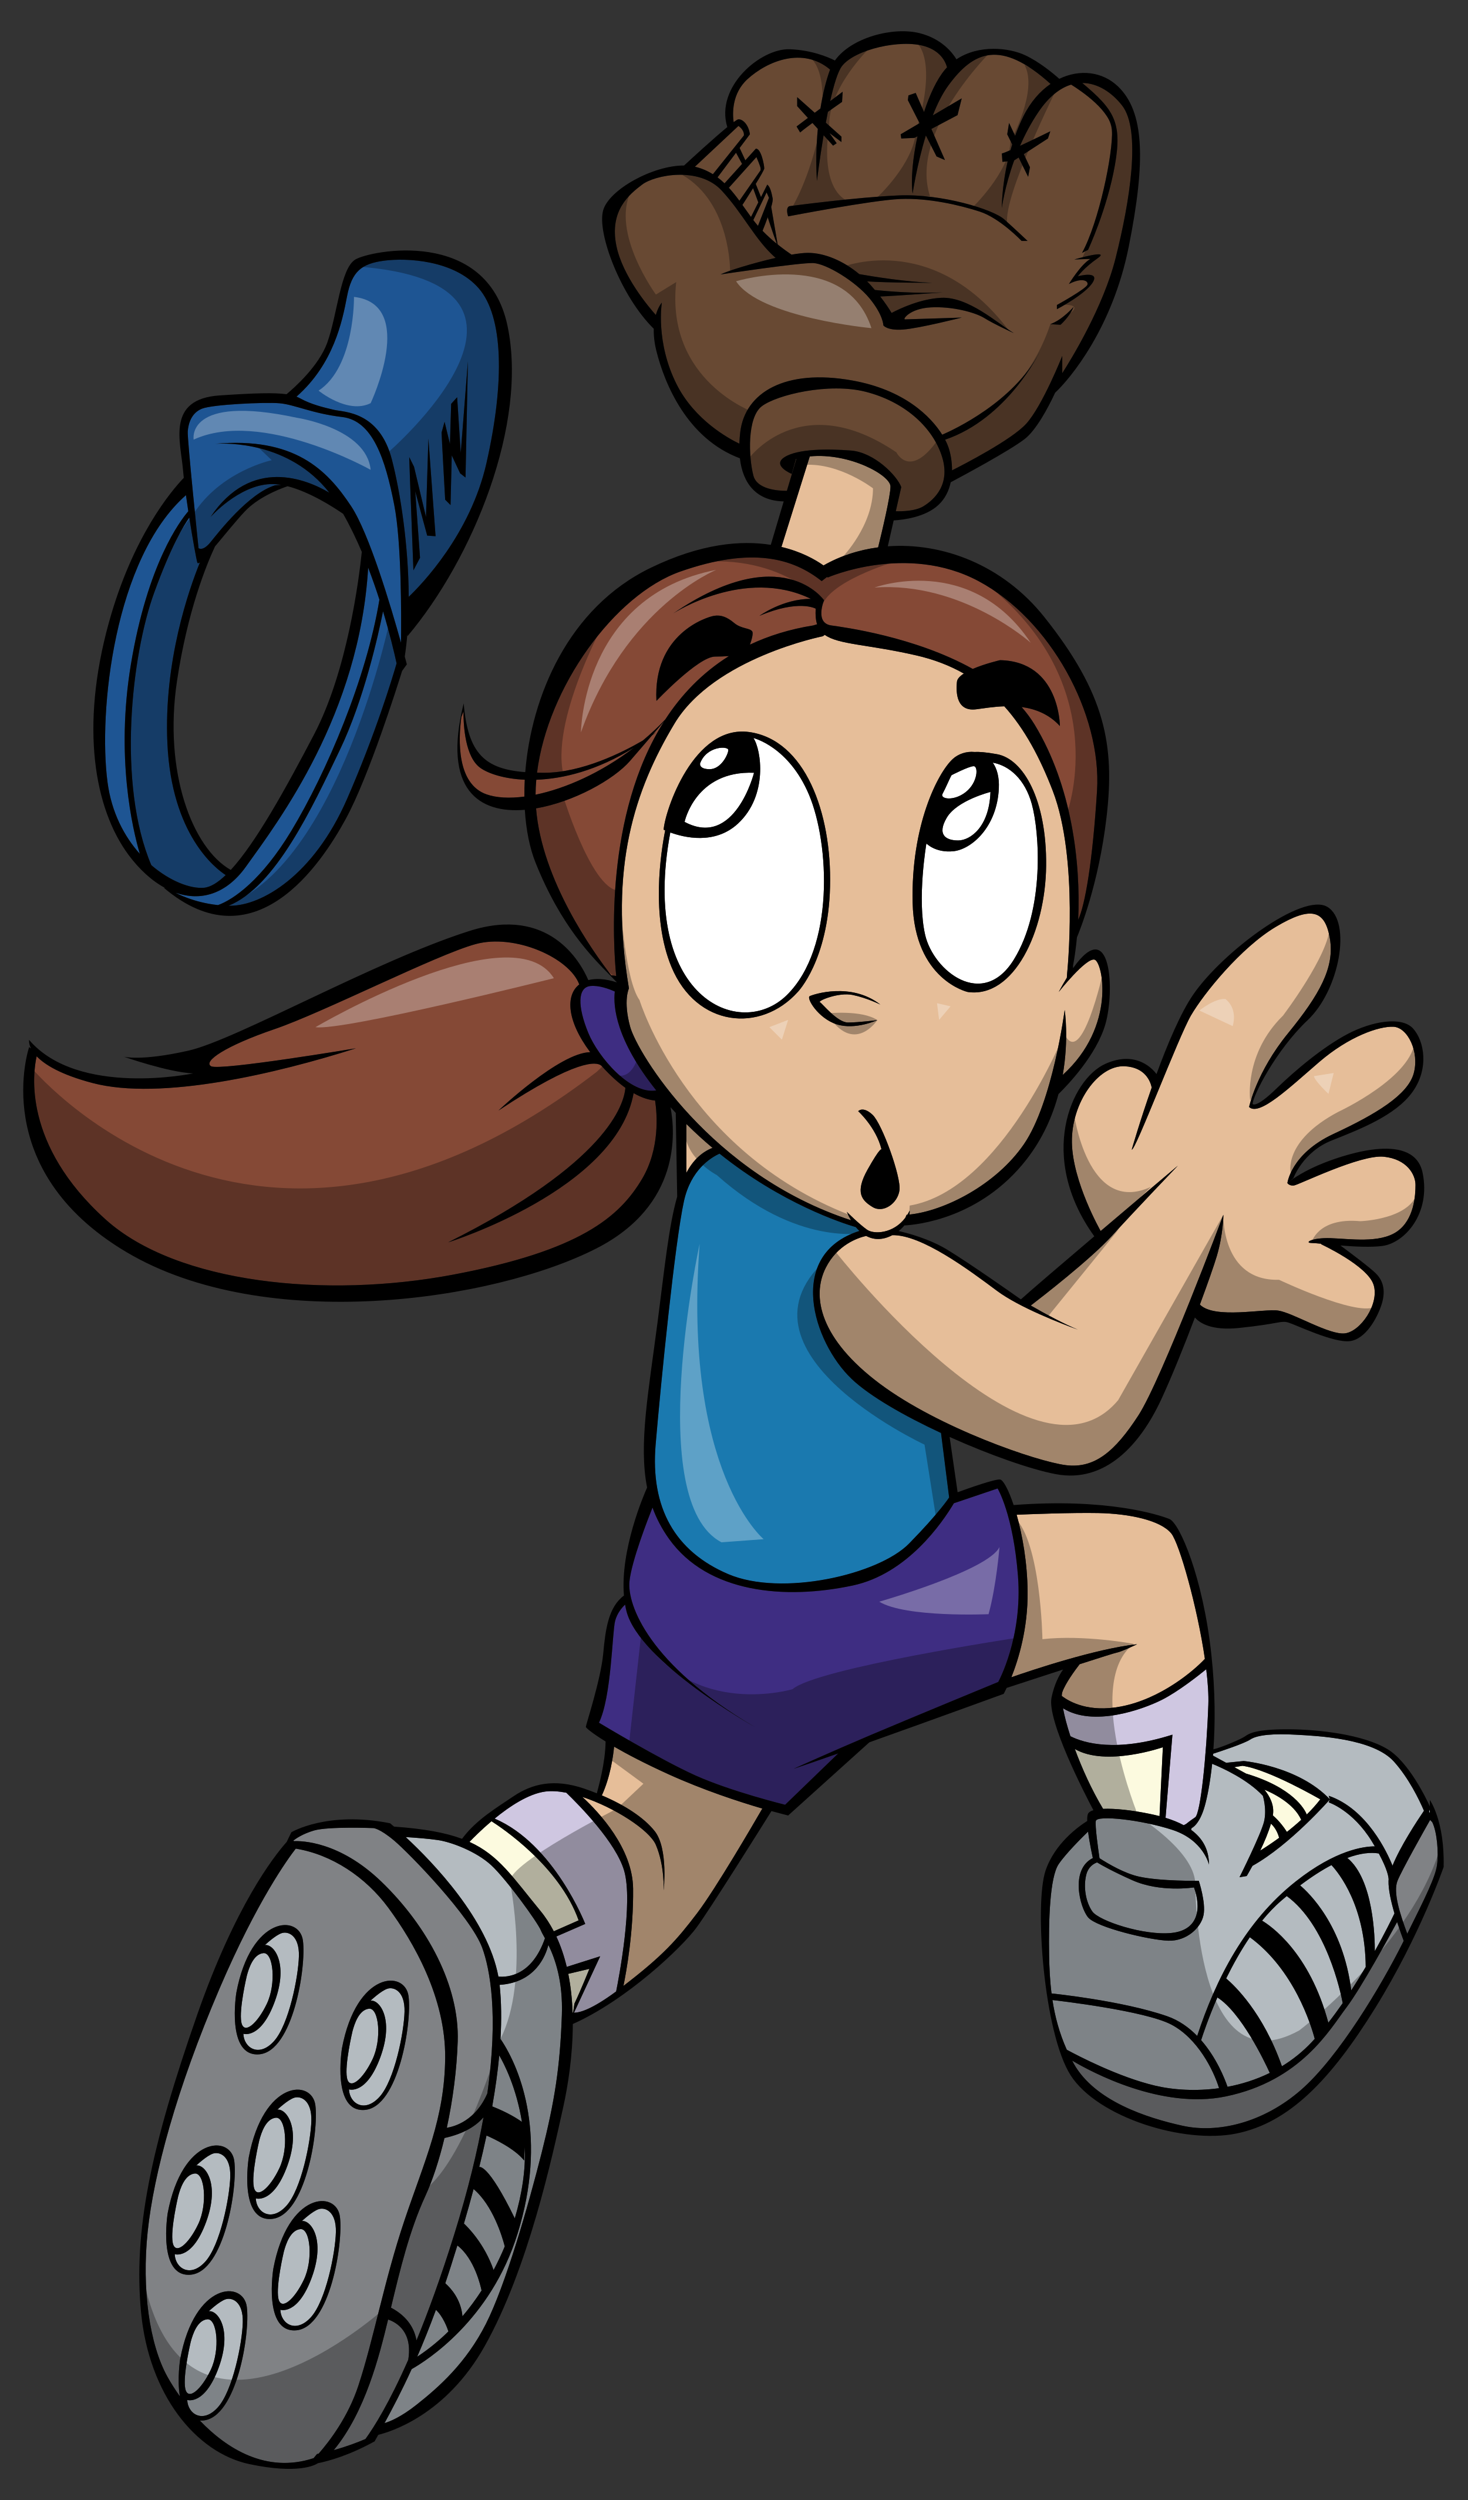
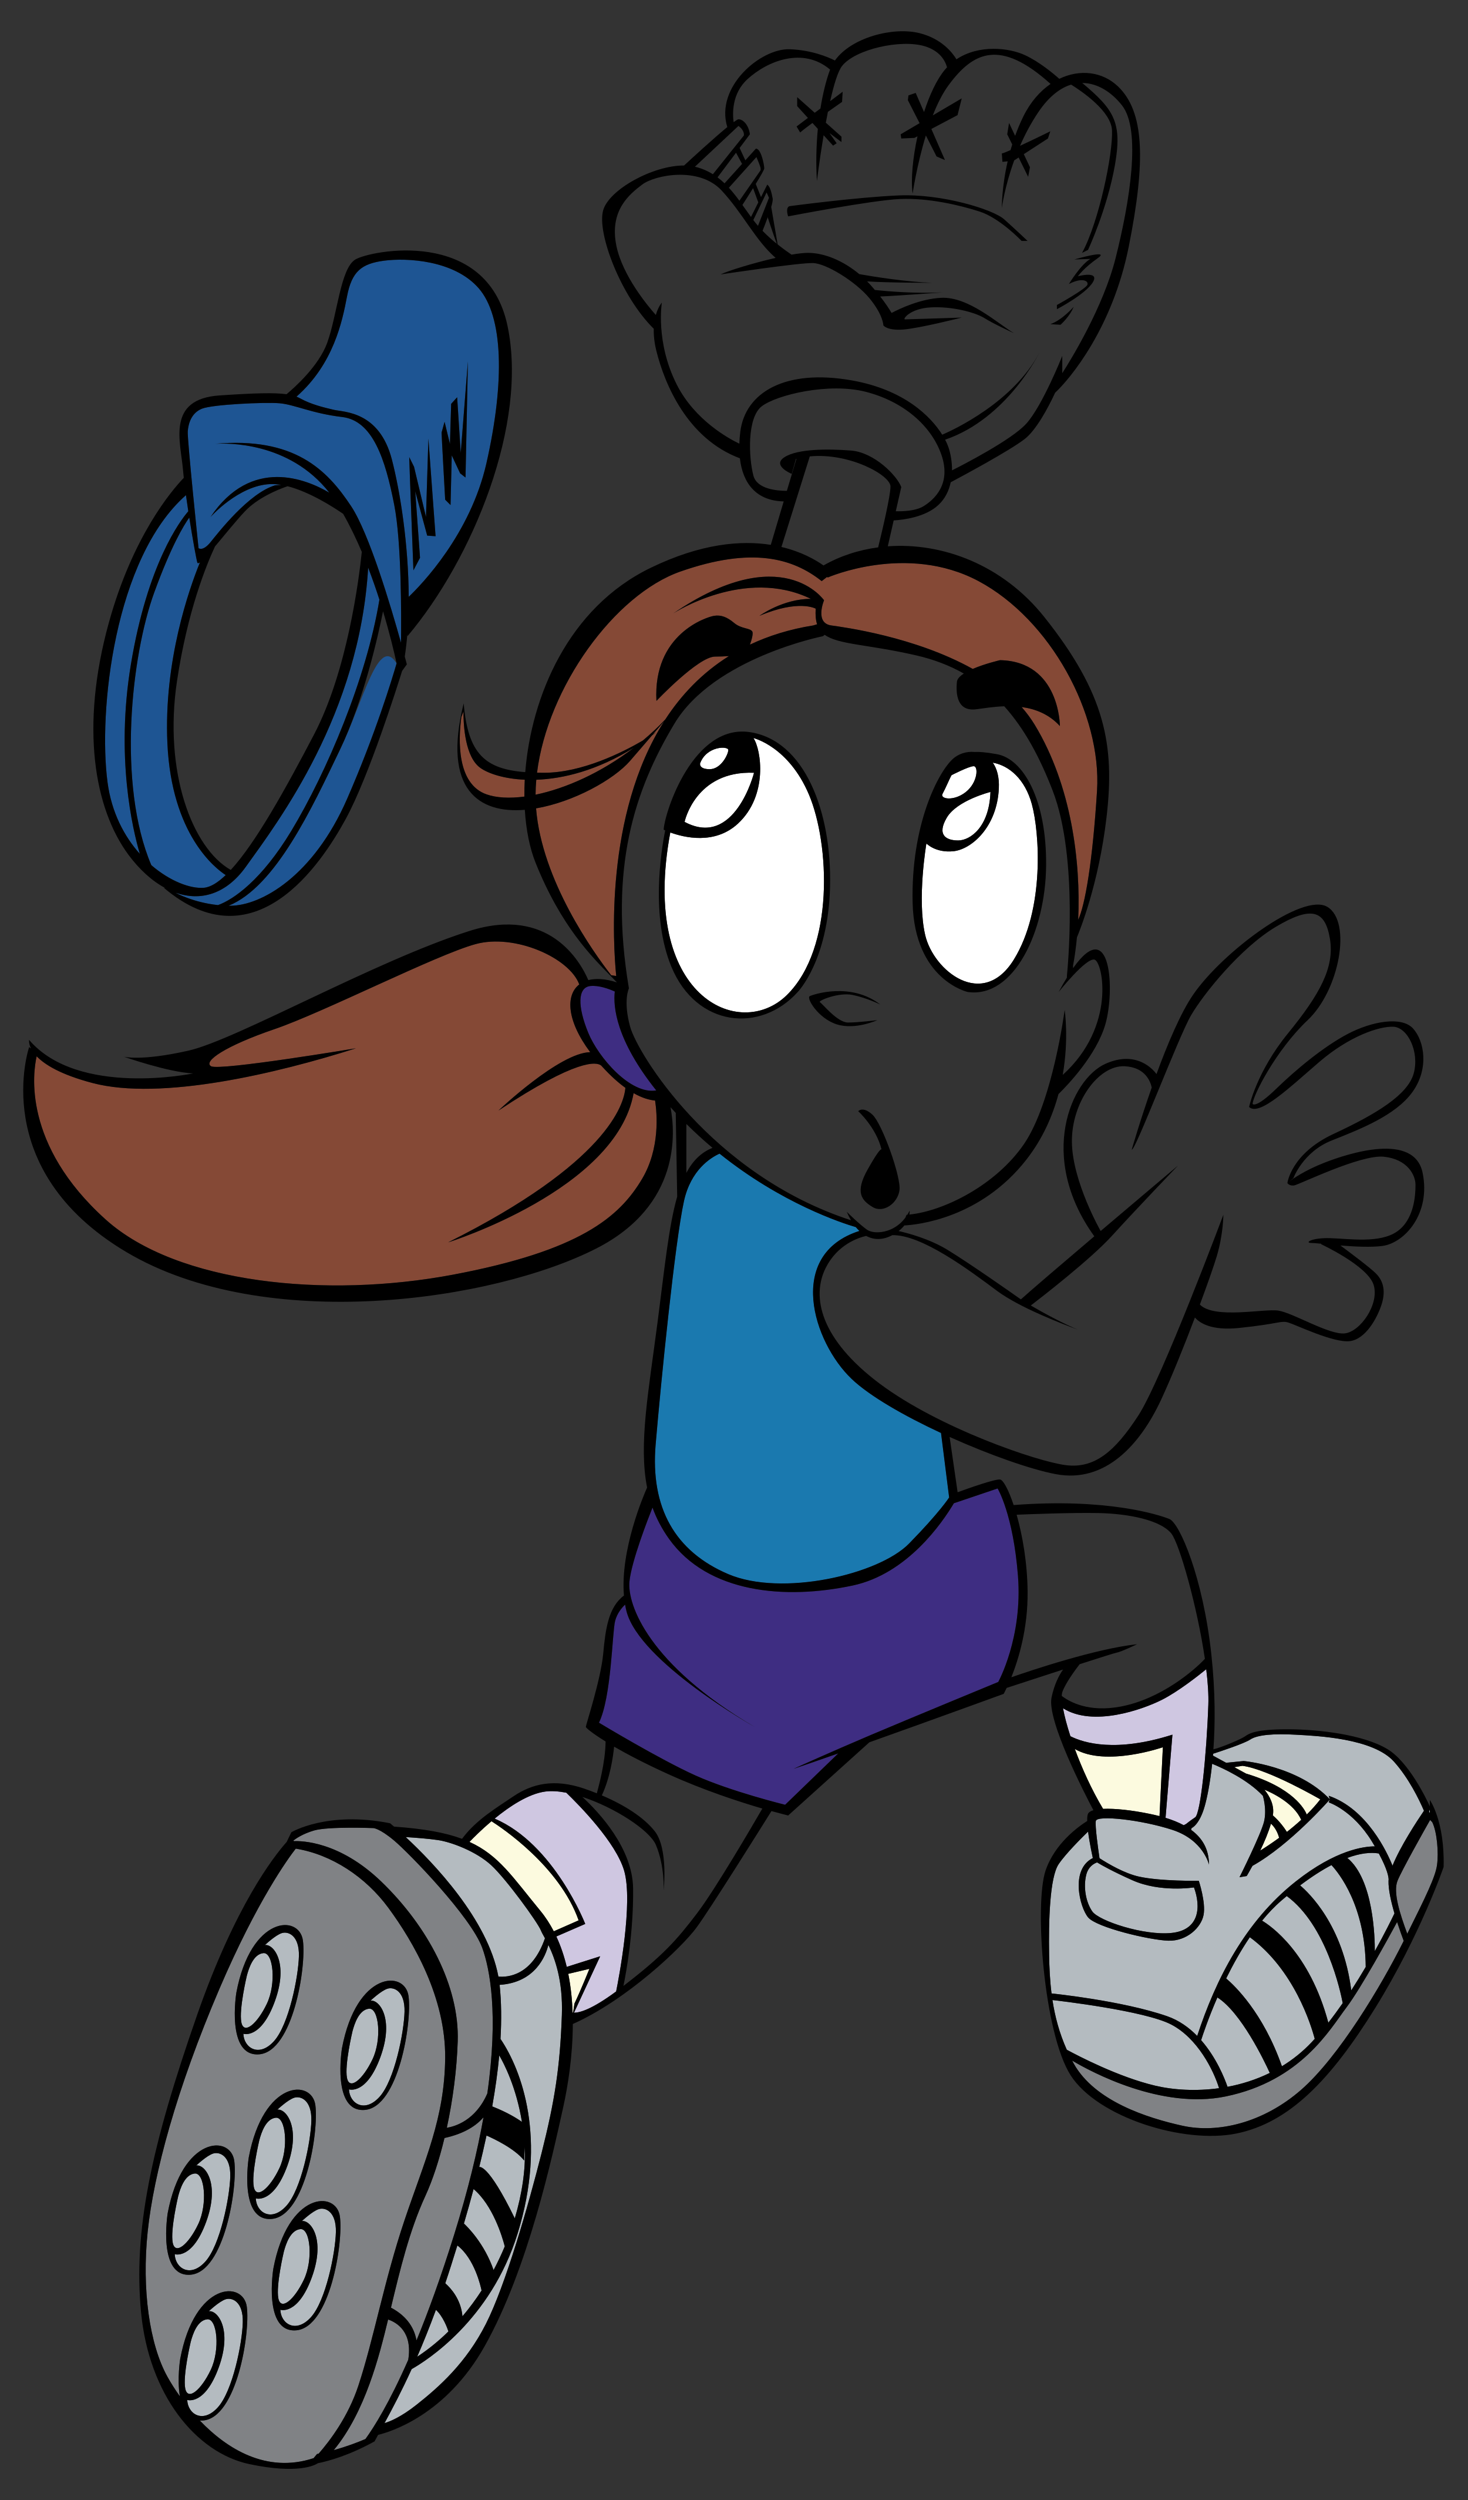
<svg xmlns="http://www.w3.org/2000/svg" version="1.1" id="Layer_2" x="0px" y="0px" width="117.5px" height="200px" viewBox="0 0 117.5 200" style="enable-background:new 0 0 117.5 200;" xml:space="preserve">
  <rect x="0" y="0" width="117.5" height="200" fill="#333333" stroke="none" />
-   <path id="color10" style="fill:#684933;" d="M61.359,15.392l0.19,0.431l-0.882,2.243c-0.092-0.107-0.182-0.216-0.27-0.327  c-0.034-0.046-0.069-0.093-0.103-0.139L61.359,15.392z M61.035,18.465c0.37,0.383,0.765,0.733,1.141,1.039  c-0.324-0.871-0.721-2.1-0.721-2.1l0.023-0.098C61.324,17.737,61.154,18.169,61.035,18.465z M59.424,16.396  c0.229,0.321,0.456,0.645,0.688,0.961l0.584-1.166l-0.418-1.14C59.943,15.587,59.602,16.12,59.424,16.396z M60.88,13.475  c0-0.144-0.335-0.911-0.335-0.911L58.34,15.02c0.299,0.327,0.574,0.678,0.841,1.04l1.699-2.44  C60.88,13.619,60.88,13.619,60.88,13.475z M57.434,14.189c0.197,0.147,0.383,0.307,0.56,0.476l1.404-1.554l-0.484-0.895  L57.434,14.189z M59.538,10.84c0,0,0.096-0.383-0.431-0.767l-3.483,3.262c0.545,0.13,1.017,0.339,1.438,0.6L59.538,10.84z   M59.251,34.556c-0.039,0.32-0.063,0.632-0.072,0.935c-0.852-0.406-3.564-1.876-5.007-4.72c-1.725-3.402-1.197-6.564-1.197-6.564  s-0.29,0.319-0.482,0.99c-0.571-0.639-2.664-3.108-3.159-5.542c-0.575-2.827,1.054-4.12,2.061-4.887  c1.006-0.767,4.552-1.485,6.372,0.479c1.708,1.842,2.698,3.979,4.315,5.383c-1.828,0.417-3.858,1.048-4.411,1.324  c0,0,6.372-0.958,7.427-0.91c1.055,0.048,3.401,1.485,4.504,2.827c1.102,1.342,1.102,2.156,1.102,2.156s0.288,0.431,1.582,0.335  c1.293-0.096,4.695-0.958,4.695-0.958s-4.36,0.144-4.553,0.144c-0.191,0,0.383-0.863,2.061-0.958  c1.678-0.096,3.546,0.383,4.313,0.862c0.768,0.479,2.348,1.198,2.348,1.198c-1.342-0.814-3.642-2.922-5.797-2.827  c-1.656,0.074-3.312,0.853-3.99,1.211c-0.174-0.295-0.469-0.75-0.91-1.316c1.301-0.052,4.997-0.327,4.997-0.327  c-2.202,0.1-4.332-0.078-5.425-0.196c-0.117-0.138-0.24-0.28-0.373-0.427c-0.08-0.088-0.162-0.174-0.245-0.259  c1.593,0.115,5.229,0.115,5.229,0.115c-2.099-0.071-4.67-0.485-5.857-0.694c-1.26-1.051-2.762-1.702-4.108-1.702  c-0.342,0-0.799,0.054-1.317,0.143c-0.303-0.205-0.692-0.484-1.111-0.822l-0.514-2.992c0.09-0.311,0.141-0.566,0.115-0.689  c-0.096-0.479-0.191-0.911-0.431-1.102l-0.501,1.001l-0.422-1.055c0.369-0.603,0.683-1.142,0.683-1.24  c0-0.24-0.239-1.582-0.671-1.582l-0.844,0.935l-0.458-0.987l0.823-1.098c-0.097-0.719-0.527-1.198-0.911-1.198  c-0.057,0-0.195,0.085-0.391,0.228c-0.092-0.662-0.159-2.282,1.109-3.438c1.629-1.485,4.455-2.587,6.61-0.767  c-0.33,0.899-0.588,1.967-0.772,3.114l-0.456,0.343L63.807,7.77v0.719l0.858,0.945l-0.907,0.684l0.287,0.479  c0.206-0.179,0.57-0.456,0.985-0.761l0.43,0.473c-0.131,1.383-0.158,2.817-0.073,4.168c0,0,0.207-1.704,0.536-3.66l0.757,0.833  l0.288-0.191l-0.575-0.814l0.959,0.718v-0.431L66.1,9.815c0.053-0.291,0.107-0.582,0.166-0.868c0.629-0.445,1.133-0.795,1.133-0.795  l0.049-0.814l-1.001,0.754c0.29-1.291,0.616-2.385,0.952-2.814c1.056-1.342,4.695-2.156,6.612-1.581  c1.22,0.366,1.645,1.159,1.79,1.687c-0.055,0.059-0.107,0.119-0.16,0.181c-0.662,0.786-1.235,2.026-1.68,3.398l-0.669-1.529  L72.714,7.63l-0.048,0.383l0.939,1.84l-1.516,0.891l0.049,0.335l1.055-0.048l0.244-0.128c-0.385,1.745-0.541,3.469-0.39,4.584  c0,0,0.331-2.272,1.06-4.652l0.857,1.681l0.671,0.288l-1.089-2.488l2.096-1.105l0.336-1.342l-2.316,1.362  c0.355-0.907,0.775-1.756,1.262-2.416c1.969-2.672,4.123-3.736,8.164-0.101c-0.845,0.579-1.607,1.442-2.175,2.592  c-0.257,0.521-0.476,1.045-0.661,1.561l-0.488-1.034l-0.145,0.911l0.4,0.812c-0.049,0.152-0.094,0.303-0.136,0.453  c-0.332,0.145-0.589,0.247-0.696,0.269l0.049,0.67l0.418-0.044c-0.486,2.123-0.467,3.733-0.467,3.733s0.215-1.674,0.99-3.806  l0.355-0.231l0.762,1.545l0.145-0.767l-0.494-1.045l1.932-1.254l0.191-0.575c0,0-1.315,0.649-2.426,1.162  c0.387-0.885,0.868-1.808,1.467-2.695c0.853-1.26,1.752-1.937,2.627-2.201c0.869,0.541,3.188,2.121,3.268,3.638  c0.096,1.869-1.054,7.378-2.396,9.822l0.479-0.24c0,0,1.532-3.258,2.155-6.803c0.6-3.412-0.09-4.428-2.617-6.549  c1.249,0.002,2.393,0.779,3.191,1.806c1.533,1.964,0.623,7.666-0.526,12.217c-0.983,3.895-3.545,8.068-4.265,9.192  c0-0.397,0-1.382,0-1.382s-1.58,3.977-2.875,5.414c-1.166,1.295-5.055,3.291-5.95,3.742c0.007-0.693-0.117-1.347-0.277-1.826  c-0.056-0.168-0.147-0.383-0.276-0.629c4.978-1.688,7.561-6.989,7.561-6.989c-2.07,3.967-6.854,6.187-7.791,6.591  c-0.913-1.454-3.027-3.593-7.206-4.339C62.844,29.478,59.634,31.394,59.251,34.556z M84.596,24.734c0,0,2.301-1.198,2.875-2.156  c0.575-0.958-1.197-0.479-1.197-0.479s0.479-0.671,1.58-1.438c1.104-0.767-1.867,0.096-1.867,0.096l1.294-0.048  c-0.767,0.431-1.726,2.012-1.726,2.012c1.006-0.527,1.581-0.287,1.484,0.048c-0.096,0.335-2.443,1.629-2.443,1.629V24.734z   M84.068,25.932l0.814,0.048c0,0,0.719-0.623,1.055-1.438C85.937,24.542,85.027,25.597,84.068,25.932z M81.769,19.272h0.48  c0,0-0.958-0.911-1.868-1.725c-0.91-0.814-5.031-2.06-8.433-1.917c-3.402,0.143-8.769,0.862-8.769,0.862  c-0.336,0.144-0.096,0.814-0.096,0.814s6.707-1.293,8.959-1.389c2.252-0.096,4.743,0.479,6.372,1.006  C80.044,17.452,81.769,19.272,81.769,19.272z M63.748,36.702c-0.014,0.003-0.027,0.006-0.041,0.01l-0.336,1.198  c0,0-1.629-0.67-0.575-1.341c1.056-0.671,3.45-0.671,5.318-0.527c1.868,0.144,3.688,2.013,4.024,2.923l-0.438,1.93  c0.503,0.015,1.569-0.005,2.212-0.397c0.861-0.527,2.252-1.773,1.438-4.121c-0.814-2.348-3.065-4.264-6.037-5.031  c-2.971-0.767-7.139,0.24-8.336,1.15c-1.199,0.911-1.055,4.121-0.672,5.558c0.287,1.077,1.893,1.212,2.68,1.212L63.748,36.702z" />
  <path id="color9" style="fill:#854936;" d="M53.167,57.687c-4.799,7.512-4.085,17.976-3.844,20.39l-0.404-0.065  c-1.404-1.804-5.552-7.577-6.012-13.346c3.001-0.515,6.218-2.292,7.529-3.806c0.689-0.798,1.272-1.474,1.762-2.043  c0.115-0.085,0.229-0.168,0.346-0.257c0,0-0.104,0.071-0.289,0.191C52.605,58.341,52.908,57.988,53.167,57.687z M37.096,56.907  l-0.172,0.459c-0.242,1.822-0.374,5.335,2.012,6.177c0.792,0.279,1.839,0.336,3.036,0.18c-0.003-0.441,0.006-0.891,0.03-1.349  c-1.672-0.072-2.92-0.498-3.546-0.938C37.235,60.572,37.092,58.092,37.096,56.907z M51.453,59.239  c0.622-0.52,1.225-1.082,1.799-1.688c1.278-1.965,2.939-3.721,5.094-5.069c-0.337,0.023-0.713,0.04-1.107,0.04  c-1.341,0-4.695,3.545-4.695,3.545c-0.287-5.366,4.024-6.708,4.6-6.804c0.576-0.096,1.055,0.096,1.629,0.575  c0.575,0.479,1.247,0.383,1.438,0.671c0.1,0.148-0.031,0.627-0.181,1.056c1.483-0.701,3.161-1.23,5.067-1.536l0.305-0.091  c-0.107-0.332-0.145-0.74-0.112-1.25c0,0-1.342-0.767-4.504,0.575c0,0,1.874-1.368,4.122-1.357  c-5.309-2.582-11.021,1.166-11.021,1.166c8.72-5.941,12.073-1.054,12.073-1.054s-0.767,1.821,0.575,2.012  c0.938,0.134,6.66,0.878,11.326,3.479c0.984-0.426,2.185-0.7,2.185-0.7c4.792,0.096,4.792,5.271,4.792,5.271  c-0.88-0.963-1.979-1.377-3.064-1.522c0.392,0.445,0.746,0.92,1.053,1.426c2.949,4.866,3.685,10.979,3.475,15.591  c0.547-1.149,1.151-4.614,1.508-10.321c0.385-6.133-3.735-13.703-9.485-16.769c-5.749-3.066-12.073-0.288-12.073-0.288l-0.045-0.05  l-0.436,0.338c-2.299-1.821-5.558-2.779-11.307-0.767c-5.275,1.846-10.627,9.257-11.475,16.092c0.179,0.004,0.362,0.006,0.551,0.006  C46.581,61.817,49.814,60.194,51.453,59.239z M42.924,62.375c-0.035,0.401-0.055,0.8-0.057,1.195  c2.402-0.494,5.258-1.759,7.867-3.757C47.795,61.638,45.083,62.3,42.924,62.375z M50.714,87.445  C49.33,95.179,35.87,99.38,35.87,99.38c12.728-6.364,14.078-11.035,14.186-12.361c-0.556-0.399-1.174-0.946-1.849-1.688l0.004,0.011  c-0.003-0.005-0.006-0.011-0.01-0.017c-0.027-0.03-0.055-0.059-0.083-0.09c-0.368-0.295-1.913-0.578-8.224,3.604  c0,0,4.888-4.638,7.345-4.672c-1.884-2.519-1.982-4.561-0.874-5.418c-0.798-2.154-5.189-4.076-8.292-3.229  c-3.162,0.862-12.169,5.462-16.098,6.803c-3.929,1.341-5.749,2.587-5.079,2.97c0.671,0.384,11.595-1.437,11.595-1.437  c-6.324,2.012-15.619,4.216-21.081,2.779c-2.568-0.676-3.844-1.479-4.475-2.14c-0.292,1.265-1.16,7.052,5.53,13.065  c5.696,5.12,17.631,6.323,27.789,4.407c10.157-1.916,13.319-4.599,15.14-7.665c1.439-2.424,1.201-5.207,1.039-6.266  C51.988,87.996,51.413,87.842,50.714,87.445z" />
  <path id="color8" style="fill:#3E2D82;" d="M47.081,82.611c-0.862-2.108-0.862-3.642,0.192-3.737  c0.668-0.061,1.452,0.225,1.936,0.442c-0.14,1.198,0.084,3.86,3.318,7.912C50.471,87.579,47.891,84.589,47.081,82.611z   M81.48,126.066c-0.383-4.937-1.629-6.996-1.629-6.996l-3.5,1.182c-0.928,1.559-3.732,5.654-8.095,6.58  c-5.414,1.15-11.594,0.623-14.708-3.736c-0.578-0.809-1.008-1.637-1.319-2.5c-0.332,0.828-1.676,4.266-1.844,5.902  c-0.191,1.867,1.533,6.658,10.015,11.643c0,0-9.199-5.176-10.253-9.248c-0.045-0.174-0.081-0.352-0.112-0.533  c-0.227,0.214-0.63,0.662-0.798,1.302c-0.239,0.909-0.287,6.084-1.294,8.145c0,0,4.84,2.922,7.714,4.217  c2.875,1.293,7.187,2.348,7.187,2.348l4.256-4.111c-1.498,0.527-2.776,0.971-3.584,1.236c0,0,2.971-1.342,6.133-2.684  c3.162-1.343,10.252-4.265,10.252-4.265S81.865,131.002,81.48,126.066z" />
-   <path id="color7" style="fill:#E6BE99;" d="M68.119,97.615c-0.123-0.208-0.237-0.434-0.34-0.678c0,0,1.006,1.006,1.629,1.438  c0.55,0.38,2.105,0.312,3.057-0.961l0.105-0.237c0.02-0.001,0.041-0.004,0.061-0.005c0.063-0.104,0.123-0.213,0.18-0.33  c0,0,0.015,0.123-0.018,0.316c2.781-0.284,6.929-2.368,9.169-5.634c2.3-3.354,3.258-10.732,3.258-10.732s0.354,2.266-0.156,5.196  c4.304-3.894,3.203-9.035,2.553-9.221c-0.672-0.192-2.875,2.587-2.875,2.587c0.229-0.425,0.445-0.804,0.652-1.141l0.019-0.296  c0,0,0.959-9.199-1.149-14.661c-1.017-2.633-2.234-4.931-3.877-6.756c-0.883,0.03-1.684,0.169-2.256,0.24  c-1.533,0.192-1.629-1.246-1.533-2.204c0.023-0.232,0.239-0.454,0.553-0.655c-1.117-0.633-2.377-1.124-3.811-1.453  c-3.872-0.889-6.229-0.852-7.324-1.645l-0.149,0.112c0,0-8.72,1.725-11.882,6.995c-3.162,5.271-5.271,11.499-3.642,21.177  c0,0-0.479,0.958,0.097,3.066C51.003,84.214,56.897,93.958,68.119,97.615z M76.26,60.716c0.451-0.416,1.107-0.626,1.742-0.562  c0.321-0.021,0.869,0.008,1.803,0.178c2.108,0.383,3.978,3.641,3.93,8.912c-0.049,5.27-2.588,10.636-6.276,10.109  c0,0-4.265-0.958-4.408-7.139C72.905,66.034,75.062,61.817,76.26,60.716z M71.995,95.212c-0.144,1.054-1.294,1.869-2.156,1.341  c-0.862-0.527-1.437-1.15-0.383-3.018c0.995-1.764,1.093-1.607,1.103-1.583c-0.434-1.771-1.869-3.064-1.869-3.064  s0.384-0.431,1.149,0.287C70.605,89.894,72.139,94.158,71.995,95.212z M70.462,80.359c0,0-1.054-0.527-2.204-0.767  c-1.148-0.24-2.826,0.479-2.635,0.575c0.191,0.096,1.391,1.629,2.252,1.629c0.861,0,2.348-0.192,2.348-0.192  s-1.771,0.814-3.258,0.335c-1.486-0.479-2.443-2.108-2.156-2.252C65.096,79.545,68.114,78.539,70.462,80.359z M53.741,77.341  c-1.67-4.016-0.833-9.248-0.5-10.914c-0.078-0.035-0.123-0.058-0.123-0.058c0.096-1.485,2.396-8.433,6.851-7.81  c4.455,0.623,6.611,6.42,6.468,12.361c-0.144,5.941-2.586,8.432-2.586,8.432C60.88,82.659,55.753,82.18,53.741,77.341z   M65.915,45.232c-0.662-0.468-1.786-1.105-3.369-1.48l2.27-7.243c3.164-0.311,6.459,1.507,6.459,2.407  c0,0.771-0.674,3.59-0.988,4.87C68.715,43.994,67.227,44.482,65.915,45.232z M71.42,98.805c2.348-0.048,6.133,2.779,8.385,4.457  c1.778,1.322,5.139,2.617,6.473,3.103c-1.058-0.429-2.698-1.302-3.772-1.933c0.837-0.641,4.791-3.699,6.5-5.579  c1.916-2.108,5.271-5.605,5.271-5.605s-3.059,2.579-6.184,5.229l0.003-0.007c0,0-2.252-3.929-2.3-7.091  c-0.048-3.162,2.107-6.181,4.216-6.085c1.659,0.076,2.071,1.219,2.173,1.703c-0.945,2.689-1.598,4.958-1.598,4.958  c0.239,0.239,3.737-9.008,4.743-10.732c1.006-1.724,3.978-5.414,6.804-7.091c2.826-1.677,3.93-1.342,4.313,0.958  c0.384,2.3-0.814,4.456-3.354,7.57c-2.54,3.114-3.114,5.893-3.114,5.893c0.814,0.767,3.211-1.533,5.605-3.593  c2.396-2.061,4.791-2.875,5.941-2.827c1.148,0.048,2.106,2.013,1.629,3.737c-0.479,1.725-3.02,3.258-6.42,4.839  c-3.402,1.581-3.689,3.929-3.689,3.929s0.144,0.24,0.527,0.192c0.383-0.048,5.316-2.491,7.187-2.3  c1.868,0.192,2.539,1.438,2.539,2.252c0,0.813-0.096,2.779-1.485,3.737c-1.39,0.958-3.785,0.574-5.317,0.527  c-1.533-0.049-2.108,0.383-1.533,0.383c0.136,0,0.429,0.027,0.817,0.064l-0.051,0.031c0,0,3.736,1.724,4.217,3.257  c0.479,1.533-1.055,3.738-2.301,3.881c-1.246,0.145-4.119-1.629-5.317-1.82c-1.13-0.182-5.117,0.703-6.288-0.484  c0.634-1.705,1.14-3.155,1.354-3.874c0.526-1.773,0.526-3.307,0.526-3.307s-4.935,13.176-6.803,16.051  c-1.869,2.875-3.498,4.264-5.798,3.977c-2.301-0.287-10.157-2.971-14.9-6.516c-4.743-3.547-5.51-6.947-4.313-9.295  c0.926-1.814,2.537-2.37,3.223-2.529C69.943,99.2,70.658,99.209,71.42,98.805z M54.938,89.911c0.69,0.688,1.391,1.324,2.092,1.911  c-0.912,0.365-1.579,1.035-2.092,1.996V89.911z M53.502,141.926c2.816,1.279,5.667,2.205,7.517,2.746  c-0.699,1.209-3.739,6.426-5.219,8.369c-1.63,2.143-2.717,3.379-5.901,5.822c0.227-1.1,0.813-4.303,0.775-7.787  c-0.036-3.215-2.706-6.082-4.064-7.334c2.583,0.844,5.38,2.658,5.885,3.836c0.719,1.678,0.623,3.641,0.623,3.641  s0.384-3.354-0.719-4.742c-0.878-1.106-2.425-2.092-4.228-2.856c0.672-1.451,0.904-3.105,0.981-3.899  C50.193,140.32,51.62,141.07,53.502,141.926z M84.982,135.664c0.004-0.123,0.019-0.227,0.045-0.303  c0.244-0.699,0.998-1.729,1.388-2.234c1.569-0.506,2.849-0.91,2.972-0.928c0.336-0.049,1.629-0.672,1.629-0.672  c-3.308,0.358-8.437,2.076-10.067,2.645c0.571-1.426,1.331-3.889,1.301-6.859c-0.022-2.325-0.415-4.512-0.877-6.143  c0.908-0.039,4.379-0.176,6.53-0.135c2.492,0.049,4.983,0.576,5.846,1.629c0.646,0.793,2.08,5.855,2.691,10.033  c-0.854,0.92-3.5,3.197-6.717,3.813C87.148,137.004,85.614,136.15,84.982,135.664z" />
-   <path id="color6" style="fill:#1E5593;" d="M12.11,69.205c-2.742-6.447-1.603-16.768,0.235-21.809  c1.354-3.716,2.355-5.367,2.805-5.995c0.274,1.742,0.564,3.331,0.645,3.599c0.023,0.076,0.096,0.064,0.209-0.014  c-0.858,2.107-2.909,7.9-2.605,14.483c0.338,7.316,3.847,10.001,4.667,10.532c-0.632,0.605-1.219,0.97-1.744,1.015  C15.245,71.108,13.608,70.496,12.11,69.205z M23.317,66.465c2.836-4.696,6.033-12.234,7.051-18.499  c-0.265-0.825-0.565-1.689-0.901-2.56c-0.687,11.719-7.146,20.25-9.792,23.934c-1.584,2.207-3.62,2.758-5.583,2.082  c0.009,0.009,0.018,0.017,0.026,0.026c0,0,1.358,0.749,3.333,0.954C18.699,71.953,20.945,70.393,23.317,66.465z M27.198,59.997  c-2.201,4.577-5.13,10.93-8.897,12.454c0.043,0,0.085,0.003,0.129,0.003c2.492,0,6.66-2.396,9.343-8.528  c2.268-5.185,3.612-9.615,3.973-10.861c-0.201-0.914-0.559-2.415-1.086-4.165C30.289,50.75,29.135,55.968,27.198,59.997z   M24.036,31.873c-0.095-0.053-0.197-0.1-0.307-0.143c2.974-2.613,3.669-6.038,4.043-8.002c0.383-2.012,1.15-2.635,2.971-2.875  c1.82-0.24,5.605-0.048,7.57,2.204c1.964,2.252,2.108,7.426,0.623,13.99c-1.289,5.694-5.207,9.727-6.223,10.697  c-0.018-4.117-0.66-8.333-1.347-10.984c-1.006-3.881-3.833-3.785-4.647-3.977C25.904,32.592,24.898,32.352,24.036,31.873z   M35.343,34.604c0,0.191,0.288,5.366,0.288,5.366l0.431,0.432l0.096-3.977l0.671,1.438l0.431,0.335l0.192-9.295l-0.575,7.331  l-0.287-4.456l-0.479,0.527l-0.096,3.21l-0.431-1.773L35.343,34.604z M32.756,36.568c0,0.335,0.335,9.055,0.335,9.055l0.527-1.006  l-0.383-5.318l0.958,3.545l0.67,0.048l-0.575-7.81l-0.192,6.276l-0.958-4.024L32.756,36.568z M16.849,43.372  c0.623-0.767,3.066-3.929,5.174-4.551l0.489-0.031c-0.3-0.05-0.593-0.076-0.873-0.065c-2.539,0.096-4.791,2.635-4.791,2.635  c3.269-4.867,7.69-3.022,9.511-1.947c-3.211-4.107-8.246-3.973-9.169-3.91c6.357-0.567,8.968,2.048,10.917,4.995  c1.445,2.185,3.175,8,3.989,10.921c0.027-2.056,0.049-7.997-0.539-11.017c-0.719-3.689-1.725-6.756-4.168-7.043  c-2.443-0.288-3.833-1.006-5.031-1.102c-1.198-0.096-5.318,0.096-6.181,0.431c-0.862,0.335-1.102,1.198-1.15,1.82  c-0.048,0.623,0.863,9.343,0.863,9.343S16.227,44.138,16.849,43.372z M10.477,53.146c1.337-8.065,3.949-11.5,4.595-12.247  c-0.066-0.433-0.13-0.868-0.188-1.289C9.155,44.652,7.85,56.898,8.608,62.584c0.323,2.423,1.344,4.333,2.586,5.72  C10.609,66.324,9.246,60.571,10.477,53.146z M58.293,125.922c4.264,1.82,12.025,0.049,14.469-2.443  c2.443-2.489,3.211-3.689,3.211-3.689l-0.65-5.156c-2.947-1.37-5.711-2.948-7.159-4.329c-3.089-2.945-5.281-9.947,0.624-11.836  c-0.1-0.093-0.193-0.193-0.284-0.304c-1.104-0.323-5.938-1.892-10.908-5.879c-0.718,0.325-2.298,1.303-2.847,3.79  c-0.719,3.258-1.837,14.389-2.268,19.467C52.048,120.621,54.028,124.102,58.293,125.922z" />
+   <path id="color6" style="fill:#1E5593;" d="M12.11,69.205c-2.742-6.447-1.603-16.768,0.235-21.809  c1.354-3.716,2.355-5.367,2.805-5.995c0.274,1.742,0.564,3.331,0.645,3.599c0.023,0.076,0.096,0.064,0.209-0.014  c-0.858,2.107-2.909,7.9-2.605,14.483c0.338,7.316,3.847,10.001,4.667,10.532c-0.632,0.605-1.219,0.97-1.744,1.015  C15.245,71.108,13.608,70.496,12.11,69.205z M23.317,66.465c2.836-4.696,6.033-12.234,7.051-18.499  c-0.265-0.825-0.565-1.689-0.901-2.56c-0.687,11.719-7.146,20.25-9.792,23.934c-1.584,2.207-3.62,2.758-5.583,2.082  c0.009,0.009,0.018,0.017,0.026,0.026c0,0,1.358,0.749,3.333,0.954C18.699,71.953,20.945,70.393,23.317,66.465z M27.198,59.997  c-2.201,4.577-5.13,10.93-8.897,12.454c0.043,0,0.085,0.003,0.129,0.003c2.492,0,6.66-2.396,9.343-8.528  c2.268-5.185,3.612-9.615,3.973-10.861C30.289,50.75,29.135,55.968,27.198,59.997z   M24.036,31.873c-0.095-0.053-0.197-0.1-0.307-0.143c2.974-2.613,3.669-6.038,4.043-8.002c0.383-2.012,1.15-2.635,2.971-2.875  c1.82-0.24,5.605-0.048,7.57,2.204c1.964,2.252,2.108,7.426,0.623,13.99c-1.289,5.694-5.207,9.727-6.223,10.697  c-0.018-4.117-0.66-8.333-1.347-10.984c-1.006-3.881-3.833-3.785-4.647-3.977C25.904,32.592,24.898,32.352,24.036,31.873z   M35.343,34.604c0,0.191,0.288,5.366,0.288,5.366l0.431,0.432l0.096-3.977l0.671,1.438l0.431,0.335l0.192-9.295l-0.575,7.331  l-0.287-4.456l-0.479,0.527l-0.096,3.21l-0.431-1.773L35.343,34.604z M32.756,36.568c0,0.335,0.335,9.055,0.335,9.055l0.527-1.006  l-0.383-5.318l0.958,3.545l0.67,0.048l-0.575-7.81l-0.192,6.276l-0.958-4.024L32.756,36.568z M16.849,43.372  c0.623-0.767,3.066-3.929,5.174-4.551l0.489-0.031c-0.3-0.05-0.593-0.076-0.873-0.065c-2.539,0.096-4.791,2.635-4.791,2.635  c3.269-4.867,7.69-3.022,9.511-1.947c-3.211-4.107-8.246-3.973-9.169-3.91c6.357-0.567,8.968,2.048,10.917,4.995  c1.445,2.185,3.175,8,3.989,10.921c0.027-2.056,0.049-7.997-0.539-11.017c-0.719-3.689-1.725-6.756-4.168-7.043  c-2.443-0.288-3.833-1.006-5.031-1.102c-1.198-0.096-5.318,0.096-6.181,0.431c-0.862,0.335-1.102,1.198-1.15,1.82  c-0.048,0.623,0.863,9.343,0.863,9.343S16.227,44.138,16.849,43.372z M10.477,53.146c1.337-8.065,3.949-11.5,4.595-12.247  c-0.066-0.433-0.13-0.868-0.188-1.289C9.155,44.652,7.85,56.898,8.608,62.584c0.323,2.423,1.344,4.333,2.586,5.72  C10.609,66.324,9.246,60.571,10.477,53.146z M58.293,125.922c4.264,1.82,12.025,0.049,14.469-2.443  c2.443-2.489,3.211-3.689,3.211-3.689l-0.65-5.156c-2.947-1.37-5.711-2.948-7.159-4.329c-3.089-2.945-5.281-9.947,0.624-11.836  c-0.1-0.093-0.193-0.193-0.284-0.304c-1.104-0.323-5.938-1.892-10.908-5.879c-0.718,0.325-2.298,1.303-2.847,3.79  c-0.719,3.258-1.837,14.389-2.268,19.467C52.048,120.621,54.028,124.102,58.293,125.922z" />
  <path id="color5" style="fill:#CFC7E1;" d="M49.956,149.639c-0.661-2.254-3.559-5.201-4.63-6.233  c-0.62-0.119-1.198-0.158-1.694-0.091c-1.338,0.184-2.843,1.181-4.043,2.164c4.757,2.023,7.253,8.424,7.253,8.424l-2.313,1.005  c0.359,0.77,0.632,1.586,0.833,2.432l2.677-0.848l-2.097,4.514c0.454,0.006,1.423-0.26,3.375-1.698  C49.527,158.262,50.699,152.176,49.956,149.639z M93.843,138.764l-0.551,6.652c0.515,0.158,1.01,0.35,1.457,0.592l0.196-0.105  c0,0,0.287-0.239,0.718-0.526c0.432-0.287,0.911-4.981,1.055-9.008c0.028-0.797-0.038-1.775-0.168-2.841  c-0.585,0.478-2.25,1.798-3.569,2.457c-1.543,0.771-5.488,2.184-7.896,0.664c0.111,0.615,0.314,1.386,0.594,2.24  C86.775,139.441,89.335,140.197,93.843,138.764z" />
  <path id="color4" style="fill:#1A79AF;" d="M52.48,115.543c0.431-5.078,1.549-16.209,2.268-19.467  c0.549-2.487,2.129-3.465,2.847-3.79c4.969,3.987,9.803,5.556,10.908,5.879c0.091,0.111,0.185,0.211,0.284,0.304  c-5.905,1.889-3.713,8.891-0.624,11.836c1.448,1.381,4.212,2.959,7.159,4.329l0.65,5.156c0,0-0.768,1.199-3.211,3.689  c-2.443,2.492-10.205,4.264-14.469,2.443C54.028,124.102,52.048,120.621,52.48,115.543z" />
  <path id="color3" style="fill:#FCFADF;" d="M43.249,152.85c0.418,0.506,0.773,1.06,1.077,1.642l1.989-0.875  c-1.534-4.341-6.194-7.435-6.976-7.931c-0.804,0.681-1.443,1.324-1.762,1.656C39.931,148.408,41.037,150.166,43.249,152.85z   M47.177,157.496l-1.693,0.4c0.203,1.018,0.311,2.062,0.348,3.1c0.012,0.002,0.025,0.004,0.039,0.004l0.109-0.725  C46.506,159.174,47.177,157.496,47.177,157.496z M91.975,145.088c0.278,0.057,0.559,0.119,0.836,0.191l0.267-5.51  c0,0-4.571,1.59-7.046,0.139c0.574,1.563,1.354,3.285,2.262,4.791C89.227,144.654,90.584,144.803,91.975,145.088z M101.728,145.885  c-0.198,0.691-0.528,1.463-0.86,2.154c0.368-0.23,0.907-0.58,1.517-1.025C102.215,146.397,101.917,146.051,101.728,145.885z   M104.206,145.523l-0.063,0.043c-0.586-1.33-2.319-2.148-2.938-2.404c0.439,0.545,0.785,1.227,0.688,1.973  c-0.004,0.027-0.01,0.057-0.014,0.086c0.538,0.459,0.934,1.02,1.126,1.322C103.4,146.232,103.809,145.891,104.206,145.523z   M105.677,143.938c0,0-4.12-2.396-6.229-2.684l-0.658,0.109l0.946,0.514c3.812,1.143,4.701,2.885,4.856,3.273  C104.982,144.768,105.352,144.361,105.677,143.938z" />
  <path id="color2" style="fill:#B4BBC0;" d="M14.825,191.059c-0.2-1.041,0.441-3.727,0.441-3.727c0.16-0.6,0.521-1.723,1.322-1.803  c0.801-0.08,1.042,2.443,0.28,4.047C16.106,191.18,15.026,192.1,14.825,191.059z M17.43,192.582c1.202-1.322,1.963-5.17,2.003-6.812  c0.04-1.644-0.841-2.004-1.362-1.845c-0.521,0.162-1.362,0.964-1.362,0.964c0.681-0.121,1.923,1.401,0.801,4.485  c-1.122,3.086-2.524,2.605-2.524,2.605C15.026,193.102,16.228,193.904,17.43,192.582z M24.322,182.363  c0.761-1.603,0.521-4.127-0.281-4.047c-0.802,0.08-1.162,1.203-1.322,1.803c0,0-0.641,2.686-0.441,3.727  C22.479,184.889,23.56,183.967,24.322,182.363z M25.523,176.715c-0.521,0.16-1.362,0.961-1.362,0.961  c0.681-0.119,1.923,1.402,0.802,4.488c-1.122,3.084-2.524,2.604-2.524,2.604c0.04,1.123,1.242,1.924,2.444,0.603  c1.202-1.322,1.963-5.168,2.003-6.814C26.926,176.914,26.044,176.555,25.523,176.715z M22.357,173.453  c0.761-1.604,0.521-4.127-0.281-4.047c-0.802,0.08-1.162,1.201-1.322,1.803c0,0-0.641,2.684-0.441,3.727  C20.514,175.977,21.596,175.055,22.357,173.453z M22.918,176.457c1.202-1.322,1.963-5.168,2.003-6.81  c0.041-1.644-0.841-2.004-1.362-1.845c-0.521,0.16-1.362,0.962-1.362,0.962c0.681-0.119,1.923,1.401,0.801,4.487  c-1.122,3.086-2.524,2.605-2.524,2.605C20.514,176.979,21.716,177.779,22.918,176.457z M15.867,177.916  c0.761-1.601,0.521-4.127-0.28-4.047c-0.802,0.08-1.162,1.203-1.322,1.803c0,0-0.641,2.686-0.441,3.726  C14.024,180.441,15.106,179.52,15.867,177.916z M17.069,172.268c-0.521,0.16-1.362,0.961-1.362,0.961  c0.681-0.121,1.923,1.402,0.801,4.488c-1.122,3.084-2.524,2.605-2.524,2.605c0.04,1.12,1.242,1.924,2.444,0.602  c1.202-1.321,1.963-5.17,2.003-6.813C18.471,172.467,17.59,172.107,17.069,172.268z M29.815,164.732  c0.761-1.605,0.521-4.127-0.28-4.047c-0.802,0.08-1.162,1.2-1.322,1.803c0,0-0.641,2.686-0.441,3.727  C27.972,167.256,29.054,166.336,29.815,164.732z M30.376,167.738c1.202-1.322,1.963-5.17,2.003-6.813  c0.04-1.643-0.841-2.004-1.362-1.844c-0.521,0.162-1.362,0.963-1.362,0.963c0.681-0.121,1.923,1.401,0.801,4.486  c-1.122,3.086-2.524,2.604-2.524,2.604C27.972,168.258,29.174,169.061,30.376,167.738z M21.361,160.285  c0.761-1.604,0.521-4.127-0.281-4.047c-0.802,0.08-1.162,1.201-1.322,1.803c0,0-0.641,2.686-0.441,3.727  C19.518,162.809,20.6,161.887,21.361,160.285z M21.922,163.289c1.202-1.322,1.963-5.168,2.003-6.811  c0.04-1.644-0.841-2.004-1.362-1.845c-0.521,0.16-1.362,0.964-1.362,0.964c0.681-0.121,1.923,1.401,0.801,4.485  c-1.122,3.086-2.524,2.605-2.524,2.605C19.518,163.811,20.72,164.611,21.922,163.289z M114.445,144.744l-0.062,0.17l0.062,0.137  V144.744z M39.892,158.115c0.73,0.068,2.687-0.057,3.728-3.066c-0.151-0.277-0.27-0.48-0.323-0.619  c-0.24-0.623-2.779-4.121-3.977-5.223c-1.198-1.101-3.183-1.851-4.264-2.012c-0.768-0.113-1.839-0.193-2.583-0.24  C34.665,148.988,39.048,153.539,39.892,158.115z M42.003,171.965c-0.003-0.076-0.008-0.15-0.012-0.225l-0.037,1.088  c-0.77-0.973-2.498-1.773-3.014-1.998c-0.181,0.846-0.377,1.693-0.588,2.545l0.008-0.019c0,0,0.665-0.379,2.842,4.101  C41.801,175.453,42.065,173.537,42.003,171.965z M34.892,184.772c-0.516,1.401-1.019,2.644-1.502,3.758  c0.909-0.598,1.743-1.281,2.504-2.029C35.805,186.229,35.471,185.307,34.892,184.772z M38.545,183.231  c-0.066-0.326-0.56-2.549-1.938-3.609c-0.164,0.533-0.33,1.066-0.498,1.592c-0.157,0.494-0.313,0.971-0.47,1.434  c0.449,0.395,1.259,1.289,1.375,2.646C37.573,184.635,38.083,183.943,38.545,183.231z M40.403,179.697  c-0.213-0.814-0.964-3.289-2.496-4.588c-0.247,0.924-0.505,1.846-0.774,2.76c0.305,0.283,1.641,1.607,2.374,3.725  C39.839,180.967,40.138,180.334,40.403,179.697z M39.398,168.5c1.222,0.479,2.002,0.971,2.379,1.242  c-0.455-2.783-1.433-4.666-1.818-5.324C39.837,165.742,39.645,167.109,39.398,168.5z M39.989,158.777  c0,0.004,0.001,0.008,0.001,0.012c0.142,1.35,0.156,2.797,0.069,4.311c1.698,2.512,3.734,7.965,1.368,15.574  c-2.159,6.941-7.307,10.18-8.478,10.84c-0.795,1.744-1.531,3.142-2.174,4.322c0.44-0.129,1.32-0.486,2.554-1.461  c1.821-1.435,3.977-3.353,5.558-6.467c1.581-3.115,3.401-9.486,4.456-13.654c1.054-4.17,1.485-6.9,1.629-11.068  c0.095-2.74-0.556-4.526-1.081-5.606C43.671,156.463,42.843,158.594,39.989,158.777z M86.943,149.975  c-0.239,0.957-0.049,2.156,0.479,2.922c0.527,0.768,4.168,1.965,6.372,1.726c2.204-0.238,2.349-2.062,1.772-3.642  c0,0-2.684,0.433-4.936-0.575c-1.564-0.699-2.436-1.189-2.82-1.425C87.539,149.08,87.103,149.334,86.943,149.975z M93.412,161.281  c0.959,0.332,1.756,0.912,2.411,1.58c1.489-4.537,3.825-9.148,7.89-12.359c3.197-2.529,5.471-2.807,6.328-2.805  c-0.076-0.131-0.156-0.264-0.243-0.406c-1.532-2.492-3.45-3.115-3.45-3.115l0.096-0.238c0,0-3.183,3.644-6.198,5.318  c-0.269,0.494-0.46,0.814-0.46,0.814l-0.575,0.096c0,0,1.725-3.449,1.965-4.457c0.239-1.006-0.097-2.059-0.097-2.059  c-1.235-1.31-3.188-2.203-4.059-2.56c-0.168,1.576-0.408,2.729-0.59,3.373c-0.431,1.533-1.054,1.771-1.054,1.771l-0.042,0.14  c0.857,0.625,1.432,1.508,1.432,2.785c0,0-0.432-1.966-2.923-2.779c-2.491-0.813-6.036-1.196-6.133-0.719  c-0.077,0.387,0.188,2.27,0.294,2.983c0.725,0.467,2.004,1.215,3.156,1.472c1.725,0.385,4.791,0.336,4.791,0.336  s0.574,1.725,0.383,2.729c-0.191,1.006-1.341,2.109-2.826,2.062c-1.484-0.048-5.75-1.056-6.42-1.869  c-0.671-0.813-1.438-3.832,0.383-4.742c0,0-0.253-1.119-0.382-2.116c-0.483,0.469-1.771,1.747-2.35,2.596  c-0.718,1.055-0.815,4.553-0.767,7.283c0.018,1.006,0.063,2.037,0.193,3.092l-0.002-0.025  C84.165,159.461,89.818,160.035,93.412,161.281z M111.456,149.242c0.619-1.543,1.974-3.598,2.517-4.395  c-0.379-0.88-1.207-2.599-2.402-3.931c-1.676-1.867-6.133-2.06-7.856-2.153c-1.725-0.099-3.065,0-3.642,0.383  c-0.482,0.319-2.374,0.942-2.977,1.139c-0.005,0.051-0.009,0.102-0.014,0.152l1.059,0.573l1.403-0.141c0,0,4.36,0.383,6.899,3.065  l-0.096-0.287C109.43,144.705,111.035,148.195,111.456,149.242z M97.574,167.043c-0.439-1.434-1.713-3.988-3.827-5.092  c-2.131-1.111-9.054-1.908-9.511-1.961c0.199,1.297,0.543,2.625,1.149,3.977c0.929,0.502,4.15,2.184,7.066,2.873  C93.9,167.182,95.702,167.301,97.574,167.043z M97.439,159.783c-0.724,1.66-1.166,2.994-1.301,3.418  c1.229,1.404,1.887,3.072,2.113,3.732c1.135-0.214,2.283-0.572,3.383-1.111C101.172,164.807,99.33,160.982,97.439,159.783z   M105.006,163.342c0.076-0.08,0.151-0.164,0.227-0.248c-0.289-1.088-1.65-5.535-5.196-8.129c-0.726,1.07-1.358,2.213-1.894,3.299  c0.653,0.551,2.953,2.715,4.463,7.025C103.458,164.768,104.269,164.127,105.006,163.342z M107.473,160.234  c-0.175-0.912-1.313-6.248-4.481-8.564c-0.142,0.117-0.283,0.238-0.429,0.363c-0.547,0.471-1.062,1.016-1.545,1.606  c0.672,0.398,3.799,2.521,5.303,8.16C106.717,161.295,107.102,160.768,107.473,160.234z M109.314,157.344  c-0.041-4.875-2.119-7.477-2.742-8.148c-0.749,0.396-1.584,0.927-2.51,1.625c0.692,0.582,3.441,3.195,4.093,8.398  C108.568,158.582,108.958,157.951,109.314,157.344z M111.613,153.061c-0.271-0.928-0.494-1.918-0.475-2.606  c0-0.029,0.004-0.062,0.008-0.093c0-0.204-0.086-0.799-0.785-2.096c-0.646-0.106-1.477-0.029-2.521,0.357  c2.105,1.729,2.205,6.402,2.199,7.459C110.838,154.65,111.396,153.512,111.613,153.061z" />
  <path id="color1" style="fill:#808285;" d="M32.373,177.619c1.629-4.84,3.21-8.145,3.258-12.984  c0.048-4.838-2.539-9.295-4.551-12.025c-1.817-2.467-4.534-4.264-7.408-4.73c-0.576,0.738-3.083,4.15-6.104,11.199  c-3.45,8.049-5.271,14.852-5.75,19.451c-0.479,4.599,0.144,9.008,1.581,11.594c0.248,0.447,0.584,0.99,1,1.572  c-0.238-1.384,0.025-3,0.025-3c1.162-6.173,5.048-6.291,5.329-4.169c0.28,2.123-0.802,8.855-3.486,9.097  c-0.097,0.008-0.187,0.008-0.275,0.004c2.163,2.263,5.332,4.248,9.097,3.015l0.004,0.004l0.283-0.34  c0.042-0.009,0.084-0.018,0.125-0.025c0.922-1.055,2.373-2.982,3.18-5.438C29.929,187.059,30.744,182.459,32.373,177.619z   M15.266,181.963c-2.685,0.24-1.843-4.928-1.843-4.928c1.162-6.17,5.049-6.291,5.329-4.168  C19.033,174.992,17.951,181.723,15.266,181.963z M18.917,159.404c1.162-6.172,5.048-6.291,5.329-4.168  c0.28,2.123-0.801,8.855-3.486,9.096C18.076,164.572,18.917,159.404,18.917,159.404z M19.913,172.57  c1.162-6.17,5.049-6.291,5.329-4.166c0.28,2.123-0.802,8.855-3.486,9.096C19.072,177.74,19.913,172.57,19.913,172.57z   M23.721,186.41c-2.685,0.24-1.843-4.928-1.843-4.928c1.162-6.17,5.048-6.291,5.329-4.168  C27.487,179.44,26.405,186.17,23.721,186.41z M27.371,163.852c1.162-6.172,5.049-6.291,5.329-4.168  c0.281,2.123-0.801,8.855-3.486,9.097C26.529,169.022,27.371,163.852,27.371,163.852z M32.676,188.773  c-1.525,3.463-2.739,5.387-3.424,6.332c-0.625,0.269-1.503,0.604-2.536,0.889c2.529-3.064,3.644-7.543,4.348-10.449  C31.781,185.791,33.037,186.551,32.676,188.773z M36.349,178.77c-1.069,3.424-2.087,6.205-3.013,8.453  c-0.151-0.873-0.66-1.896-2.043-2.625c0.714-2.971,1.467-6.143,2.756-8.942c0.583-1.267,1.105-2.867,1.528-4.628  c1.606-0.352,2.56-1,3.123-1.661C38.22,172.057,37.472,175.174,36.349,178.77z M23.522,147.283l-0.034-0.055  c0.188-0.148,0.737-0.533,1.649-0.802c1.15-0.334,4.743-0.191,4.743-0.191s0.479,0,1.677,1.006c1.198,1.008,6.132,6.086,7.043,8.576  c0.612,1.676,1.308,5.303,0.405,11.645c-0.937,2.16-2.589,2.642-3.242,2.746c0.481-2.224,0.799-4.642,0.872-6.918  c0.144-4.408-2.396-9.199-6.133-12.791C27.158,147.285,24.122,147.254,23.522,147.283z M111.825,153.75  c0.204,0.629,0.405,1.178,0.528,1.506c-0.021,0.045-0.043,0.086-0.064,0.133c-1.725,3.449-5.127,9.15-8.146,11.785  c-3.019,2.635-6.658,3.498-9.485,2.875c-2.826-0.623-7.043-1.965-8.72-4.982c-0.043-0.075-0.08-0.153-0.121-0.23  c1.525,0.904,7.134,3.931,12.291,2.865c6.035-1.246,8.336-5.365,9.678-7.14C108.928,159.053,111.184,154.936,111.825,153.75z   M114.637,145.758c0.383,0.766,0.526,2.443,0.383,3.449c-0.134,0.936-0.89,2.494-2.381,5.481c-0.594-1.613-1.146-3.318-0.781-4.234  c0.332-0.828,2.125-4.01,2.609-4.865L114.637,145.758z" />
  <path id="fill" style="fill:#FFFFFF;" d="M54.795,65.746c0,0,0.862-4.12,5.559-3.929C60.353,61.817,58.819,67.902,54.795,65.746z   M56.808,61.53c0.91,0,1.485-1.198,1.485-1.533c0-0.335-1.726-0.335-2.252,1.054C56.041,61.051,55.897,61.53,56.808,61.53z   M77.312,63.351c0.959-0.767,1.006-2.06,0.623-2.06c-0.384,0-1.771,0.719-1.771,0.719c-0.145,0.24-0.479,1.054-0.719,1.485  C75.205,63.926,76.355,64.117,77.312,63.351z M75.78,65.411c-0.815,1.389-0.048,1.82,0.909,1.82c0.959,0,2.492-1.054,2.588-3.881  C79.277,63.351,76.595,64.021,75.78,65.411z M62.988,79.593c3.832-3.785,3.4-12.122,1.772-16.002  c-1.629-3.88-4.455-4.552-4.455-4.552c0.622,0.911,1.197,4.6-1.246,6.852c-1.862,1.716-4.335,1.095-5.407,0.702  C51.199,79.725,59.199,83.334,62.988,79.593z M81.146,76.766c2.49-4.025,2.061-10.205,1.438-12.457  c-0.546-1.973-1.791-3.063-3.122-3.303c0.33,0.47,0.529,1.143,0.486,2.058c-0.144,3.114-2.204,4.887-3.642,5.03  c-1.438,0.144-2.156-0.623-2.156-0.623s-0.767,4.456-0.096,7.331C74.727,77.676,78.655,80.791,81.146,76.766z" />
  <path id="outline" d="M33.091,45.624c0,0-0.335-8.72-0.335-9.055l0.383,0.767l0.958,4.024l0.192-6.276l0.575,7.81l-0.67-0.048  l-0.958-3.545l0.383,5.318L33.091,45.624z M36.062,40.401l0.096-3.977l0.671,1.438l0.431,0.336l0.192-9.295l-0.575,7.331  l-0.287-4.456l-0.479,0.527l-0.096,3.21l-0.431-1.773l-0.24,0.863c0,0.191,0.288,5.366,0.288,5.366L36.062,40.401z M114.445,143.984  v0.516c-0.271-0.596-1.684-3.555-3.402-4.588c-1.916-1.148-5.462-1.58-8.001-1.58c-2.539,0-3.065,0.334-3.401,0.574  c-0.291,0.209-1.887,0.887-2.519,1.029c0.147-2.035,0.159-4.605-0.165-7.595c-0.671-6.18-2.539-10.491-3.354-10.827  c-0.808-0.332-4.996-1.695-12.47-1.117c-0.416-1.25-0.845-2.024-1.091-2.045c-0.438-0.035-2.452,0.676-3.393,1.02l-0.64-4.422  c3.187,1.432,6.48,2.59,8.487,2.973c4.023,0.766,6.804-2.443,8.434-5.941c0.838-1.801,1.854-4.321,2.713-6.588  c0.369,0.431,1.299,1.066,3.516,0.838c3.258-0.334,3.354-0.621,3.977-0.43c0.623,0.191,3.594,1.629,4.887,1.484  c1.295-0.145,2.205-1.869,2.541-2.875c0.334-1.006,0.238-1.867-0.433-2.539c-0.446-0.447-1.912-1.55-2.842-2.24  c1.147,0.094,2.464,0.158,3.369,0.036c1.772-0.239,3.881-2.587,3.21-5.845c-0.671-3.258-5.895-1.581-7.857-0.814  c-1.597,0.623-2.56,1.309-2.865,1.544l0.375-0.298c0,0,0.766-2.108,3.064-3.019c2.299-0.911,5.127-2.012,6.469-3.881  c1.342-1.869,0.959-4.073,0.049-5.079c-0.91-1.006-3.307-0.575-5.224,0.431c-1.916,1.006-4.12,2.827-5.749,4.408  c-1.629,1.58-1.869,1.198-1.869,1.198c0-0.623,1.869-4.312,4.408-6.708c2.539-2.396,3.546-7.857,1.581-9.055  c-1.965-1.198-8.385,3.593-10.732,6.995c-1.017,1.471-2.076,3.991-2.951,6.377c-0.207-0.289-1.547-1.961-4.092-0.82  c-2.737,1.227-5.476,7.429-0.885,13.796c-2.596,2.205-5.126,4.365-5.876,5.046c-0.032-0.021-0.063-0.043-0.092-0.063  c-0.814-0.573-3.881-2.729-5.749-3.88c-1.486-0.914-3.277-1.375-3.945-1.524c0.19-0.147,0.338-0.298,0.456-0.447  c1.05-0.055,6.093-0.563,9.767-5.263c1.32-1.689,2.108-3.525,2.57-5.242c0.782-0.769,3.045-3.144,3.754-5.586  c0.773-2.667,0.467-8.807-2.584-4.492l-0.004-0.203c0.129-0.673,0.235-1.435,0.313-2.262c0.211-0.499,1.746-4.271,2.37-9.62  c0.671-5.75-0.096-9.87-4.983-16.003c-3.349-4.203-8.183-5.974-12.527-5.656l0.471-2.071c0.813-0.049,2.541-0.267,3.576-1.232  c0.55-0.511,0.849-1.156,0.99-1.82c1.021-0.543,4.678-2.506,5.909-3.45c0.9-0.69,1.857-2.434,2.446-3.71  c1.234-1.153,4.598-5.209,5.891-11.669c1.389-6.947,1.245-10.828-0.861-12.84c-1.252-1.195-3.063-1.393-4.696-0.604  c-0.472-0.421-1.573-1.345-2.729-1.887c-1.293-0.606-3.713-0.872-5.502,0.325c-0.305-0.507-1.173-1.656-2.979-2.098  c-2.09-0.512-5.432,0.344-6.748,2.194c-0.544-0.274-1.844-0.829-3.602-0.901c-2.324-0.095-6.006,3.004-5.012,6.227  c-1.099,0.901-2.865,2.524-3.458,3.073c-2.489-0.01-6.009,1.922-6.479,3.588c-0.517,1.83,1.449,6.921,4.051,9.471  c-0.014,0.5,0.039,1.094,0.213,1.789c0.657,2.628,2.465,7,6.68,8.574c0.232,2.025,1.322,3.403,3.508,3.449l-1.034,3.474  c-2.366-0.371-5.578-0.12-9.632,1.847c-6.593,3.199-9.539,10.31-10.021,16.336c-3.229-0.245-4.593-1.48-4.928-5.508  c-1.726,6.954,1.254,8.826,4.893,8.522c0.1,1.62,0.395,3.07,0.857,4.223c2.051,5.127,4.559,7.587,6.029,9.079  c0.179,0.181,0.342,0.348,0.486,0.503c-0.911-0.296-1.685-0.34-2.289-0.182c-0.647-1.497-3.155-5.945-9.497-3.938  c-7.57,2.396-18.686,8.72-22.519,9.582c-3.833,0.863-5.174,0.479-5.174,0.479s3.545,1.246,5.558,1.341c0,0-9.199,1.917-13.128-2.683  c0,0-0.05,0.271,0.153,0.685L2.333,83.76c0,0-3.354,9.774,7.762,16.386c11.115,6.611,29.417,3.929,37.658-0.287  c6.758-3.458,6.299-9.299,5.914-11.29c0.136,0.15,0.276,0.303,0.42,0.457l0.116,6.694c-0.68,2.379-1.01,5.729-1.563,9.983  c-0.741,5.695-1.528,9.826-0.846,13.293c-0.271,0.604-2.16,4.99-1.853,8.637c-1.241,0.934-1.476,2.66-1.661,4.66  c-0.191,2.061-1.39,5.701-1.39,5.846c0,0.072,0.484,0.492,1.582,1.17c-0.025,1.781-0.587,3.683-0.7,4.146  c-0.335-0.136-0.677-0.263-1.025-0.381c-2.396-0.814-4.168-0.384-5.654,0.623c-1.359,0.922-2.999,1.885-4.111,3.399  c-1.324-0.494-3.032-0.807-5.44-0.977c-0.203-0.174-0.318-0.268-0.318-0.268c-5.031-1.007-7.905,0.719-7.905,0.719l-0.372,0.773  c-1.041,1.168-4.112,5.104-7.151,13.791c-3.737,10.686-5.126,17.347-4.503,23.861c0.623,6.516,4.36,11.211,8.672,12.121  c3.915,0.825,5.262,0.073,5.478-0.072c0.905-0.184,2.532-0.64,4.536-1.748c0.092-0.17,0.187-0.342,0.284-0.52  c0.958-0.23,5.424-1.564,8.531-7.099c3.498-6.229,5.414-15.188,6.276-19.067c0.382-1.717,0.772-4.148,0.778-6.701  c4.298-1.914,8.728-6.117,9.906-7.721c1.079-1.465,5.186-8.019,5.994-9.312c0.835,0.231,1.337,0.353,1.337,0.353l6.499-5.855  c4.964-1.768,10.749-3.873,10.749-3.873s0.095-0.166,0.242-0.478c0.825-0.27,2.702-0.885,4.514-1.471  c-0.321,0.459-0.703,1.184-0.923,2.236c-0.381,1.82,2.643,7.68,3.35,9.018c-0.218,0.064-0.365,0.154-0.427,0.277  c-0.058,0.113-0.075,0.324-0.069,0.586c-0.697,0.438-2.596,1.793-3.332,3.965c-0.91,2.684-0.144,13.031,2.013,16.387  c2.155,3.354,9.055,5.511,13.271,4.646c4.217-0.863,7.521-4.264,11.115-10.061c3.593-5.799,5.462-11.261,5.462-11.261  C115.643,145.662,114.445,143.984,114.445,143.984z M41.973,63.722c-1.197,0.157-2.245,0.1-3.036-0.18  c-2.386-0.842-2.254-4.355-2.012-6.177l0.172-0.459c-0.004,1.186,0.139,3.665,1.361,4.528c0.625,0.441,1.874,0.867,3.546,0.938  C41.979,62.831,41.969,63.281,41.973,63.722z M114.445,144.744v0.307l-0.062-0.137L114.445,144.744z M79.805,103.262  c1.778,1.322,5.139,2.617,6.473,3.103c-1.058-0.429-2.698-1.302-3.772-1.933c0.837-0.641,4.791-3.699,6.5-5.579  c1.916-2.108,5.271-5.605,5.271-5.605s-3.059,2.579-6.184,5.229l0.003-0.007c0,0-2.252-3.929-2.3-7.091  c-0.048-3.162,2.107-6.181,4.216-6.085c1.659,0.076,2.071,1.219,2.173,1.703c-0.945,2.689-1.598,4.958-1.598,4.958  c0.239,0.239,3.737-9.008,4.743-10.732c1.006-1.724,3.978-5.414,6.804-7.091c2.826-1.677,3.93-1.342,4.313,0.958  c0.384,2.3-0.814,4.456-3.354,7.57c-2.54,3.114-3.114,5.893-3.114,5.893c0.814,0.767,3.211-1.533,5.605-3.593  c2.396-2.061,4.791-2.875,5.941-2.827c1.148,0.048,2.106,2.013,1.629,3.737c-0.479,1.725-3.02,3.258-6.42,4.839  c-3.402,1.581-3.689,3.929-3.689,3.929s0.144,0.24,0.527,0.192c0.383-0.048,5.316-2.491,7.187-2.3  c1.868,0.192,2.539,1.438,2.539,2.252c0,0.813-0.096,2.779-1.485,3.737c-1.39,0.958-3.785,0.574-5.317,0.527  c-1.533-0.049-2.108,0.383-1.533,0.383c0.136,0,0.429,0.027,0.817,0.064l-0.051,0.031c0,0,3.736,1.724,4.217,3.257  c0.479,1.533-1.055,3.738-2.301,3.881c-1.246,0.145-4.119-1.629-5.317-1.82c-1.13-0.182-5.117,0.703-6.288-0.484  c0.634-1.705,1.14-3.155,1.354-3.874c0.526-1.773,0.526-3.307,0.526-3.307s-4.935,13.176-6.803,16.051  c-1.869,2.875-3.498,4.264-5.798,3.977c-2.301-0.287-10.157-2.971-14.9-6.516c-4.743-3.547-5.51-6.947-4.313-9.295  c0.926-1.814,2.537-2.37,3.223-2.529c0.619,0.335,1.334,0.345,2.096-0.06C73.768,98.757,77.553,101.584,79.805,103.262z   M59.107,10.073c0.526,0.383,0.431,0.767,0.431,0.767l-2.477,3.096c-0.421-0.261-0.893-0.47-1.438-0.6L59.107,10.073z   M62.176,19.503c-0.376-0.305-0.771-0.656-1.141-1.039c0.119-0.296,0.289-0.728,0.443-1.159l-0.023,0.098  C61.455,17.404,61.852,18.632,62.176,19.503z M60.669,18.066c-0.092-0.107-0.183-0.216-0.268-0.327  c-0.035-0.046-0.07-0.093-0.104-0.139l1.063-2.208l0.19,0.431L60.669,18.066z M60.111,17.356c-0.231-0.316-0.459-0.64-0.688-0.961  c0.178-0.276,0.52-0.808,0.854-1.345l0.418,1.14L60.111,17.356z M59.181,16.059c-0.267-0.362-0.542-0.712-0.841-1.04l2.205-2.455  c0,0,0.335,0.767,0.335,0.911s0,0.144,0,0.144L59.181,16.059z M57.993,14.665c-0.177-0.169-0.362-0.329-0.56-0.476l1.479-1.972  l0.484,0.895L57.993,14.665z M59.179,35.491c-0.852-0.406-3.564-1.876-5.007-4.72c-1.725-3.402-1.197-6.564-1.197-6.564  s-0.29,0.319-0.482,0.99c-0.571-0.639-2.664-3.108-3.159-5.542c-0.575-2.827,1.054-4.12,2.061-4.887  c1.006-0.767,4.552-1.485,6.372,0.479c1.708,1.842,2.698,3.979,4.315,5.383c-1.828,0.417-3.858,1.048-4.411,1.324  c0,0,6.372-0.958,7.427-0.91c1.055,0.048,3.401,1.485,4.504,2.827c1.102,1.342,1.102,2.156,1.102,2.156s0.288,0.431,1.582,0.335  c1.293-0.096,4.695-0.958,4.695-0.958s-4.36,0.144-4.553,0.144c-0.191,0,0.383-0.863,2.061-0.958  c1.678-0.096,3.546,0.383,4.313,0.862c0.768,0.479,2.348,1.198,2.348,1.198c-1.342-0.814-3.642-2.922-5.797-2.827  c-1.656,0.074-3.312,0.853-3.99,1.211c-0.174-0.295-0.469-0.75-0.91-1.316c1.301-0.052,4.997-0.327,4.997-0.327  c-2.202,0.1-4.332-0.078-5.425-0.196c-0.117-0.138-0.24-0.28-0.373-0.427c-0.08-0.088-0.162-0.174-0.245-0.259  c1.593,0.115,5.229,0.115,5.229,0.115c-2.099-0.071-4.67-0.485-5.857-0.694c-1.26-1.051-2.762-1.702-4.108-1.702  c-0.342,0-0.799,0.054-1.317,0.143c-0.303-0.205-0.692-0.484-1.111-0.822l-0.514-2.992c0.09-0.311,0.141-0.566,0.115-0.689  c-0.096-0.479-0.191-0.911-0.431-1.102l-0.501,1.001l-0.422-1.055c0.369-0.603,0.683-1.142,0.683-1.24  c0-0.24-0.239-1.582-0.671-1.582l-0.844,0.935l-0.458-0.987l0.823-1.098c-0.097-0.719-0.527-1.198-0.911-1.198  c-0.057,0-0.195,0.085-0.391,0.228c-0.092-0.662-0.159-2.282,1.109-3.438c1.629-1.485,4.455-2.587,6.61-0.767  c-0.33,0.899-0.588,1.967-0.772,3.114l-0.456,0.343L63.807,7.77v0.719l0.858,0.945l-0.907,0.684l0.287,0.479  c0.206-0.179,0.57-0.456,0.985-0.761l0.43,0.473c-0.131,1.383-0.158,2.817-0.073,4.168c0,0,0.207-1.704,0.536-3.66l0.757,0.833  l0.288-0.191l-0.575-0.814l0.959,0.718v-0.431L66.1,9.815c0.053-0.291,0.107-0.582,0.166-0.868c0.629-0.445,1.133-0.795,1.133-0.795  l0.049-0.814l-1.001,0.754c0.29-1.291,0.616-2.385,0.952-2.814c1.056-1.342,4.695-2.156,6.612-1.581  c1.22,0.366,1.645,1.159,1.79,1.687c-0.055,0.059-0.107,0.119-0.16,0.181c-0.662,0.786-1.235,2.026-1.68,3.398l-0.669-1.529  L72.714,7.63l-0.048,0.383l0.939,1.84l-1.516,0.891l0.049,0.335l1.055-0.048l0.244-0.128c-0.385,1.745-0.541,3.469-0.39,4.584  c0,0,0.331-2.272,1.06-4.652l0.857,1.681l0.671,0.288l-1.089-2.488l2.096-1.105l0.336-1.342l-2.316,1.362  c0.355-0.907,0.775-1.756,1.262-2.416c1.969-2.672,4.123-3.736,8.164-0.101c-0.845,0.579-1.607,1.442-2.175,2.592  c-0.257,0.521-0.476,1.045-0.661,1.561l-0.488-1.034l-0.145,0.911l0.4,0.812c-0.049,0.152-0.094,0.303-0.136,0.453  c-0.332,0.145-0.589,0.247-0.696,0.269l0.049,0.67l0.418-0.044c-0.486,2.123-0.467,3.733-0.467,3.733s0.215-1.674,0.99-3.806  l0.355-0.231l0.762,1.545l0.145-0.767l-0.494-1.045l1.932-1.254l0.191-0.575c0,0-1.315,0.649-2.426,1.162  c0.387-0.885,0.868-1.808,1.467-2.695c0.853-1.26,1.752-1.937,2.627-2.201c0.869,0.541,3.188,2.121,3.268,3.638  c0.096,1.869-1.054,7.378-2.396,9.822l0.479-0.24c0,0,1.532-3.258,2.155-6.803c0.6-3.412-0.09-4.428-2.617-6.549  c1.249,0.002,2.393,0.779,3.191,1.806c1.533,1.964,0.623,7.666-0.526,12.217c-0.983,3.895-3.545,8.068-4.265,9.192  c0-0.397,0-1.382,0-1.382s-1.58,3.977-2.875,5.414c-1.166,1.295-5.055,3.291-5.95,3.742c0.007-0.693-0.117-1.347-0.277-1.826  c-0.056-0.168-0.147-0.383-0.276-0.629c4.978-1.688,7.561-6.989,7.561-6.989c-2.07,3.967-6.854,6.187-7.791,6.591  c-0.913-1.454-3.027-3.593-7.206-4.339c-5.366-0.958-8.576,0.958-8.959,4.121C59.212,34.876,59.188,35.188,59.179,35.491z   M60.305,38.054c-0.383-1.438-0.527-4.647,0.672-5.558c1.197-0.91,5.365-1.917,8.336-1.15c2.972,0.767,5.223,2.683,6.037,5.031  c0.814,2.348-0.574,3.593-1.438,4.121c-0.643,0.393-1.709,0.413-2.212,0.397l0.438-1.931c-0.336-0.91-2.156-2.779-4.024-2.923  c-1.868-0.144-4.265-0.144-5.318,0.527c-1.054,0.671,0.575,1.341,0.575,1.341l0.336-1.198c0.014-0.004,0.027-0.007,0.041-0.01  l-0.766,2.564C62.197,39.266,60.592,39.13,60.305,38.054z M64.816,36.509c3.164-0.311,6.459,1.507,6.459,2.407  c0,0.771-0.674,3.59-0.988,4.87c-1.572,0.208-3.063,0.696-4.372,1.447c-0.662-0.468-1.786-1.105-3.369-1.48L64.816,36.509z   M54.46,45.719c5.749-2.012,9.007-1.054,11.308,0.767l0.435-0.338l0.045,0.05c0,0,6.323-2.779,12.073,0.288  c5.75,3.066,9.869,10.636,9.486,16.769c-0.356,5.707-0.963,9.172-1.509,10.321c0.21-4.612-0.524-10.725-3.475-15.591  c-0.308-0.506-0.661-0.981-1.052-1.426c1.086,0.145,2.185,0.559,3.064,1.522c0,0,0-5.174-4.792-5.271c0,0-1.199,0.274-2.184,0.7  c-4.666-2.601-10.39-3.345-11.327-3.479c-1.343-0.191-0.575-2.012-0.575-2.012s-3.354-4.887-12.073,1.054  c0,0,5.714-3.747,11.022-1.166c-2.248-0.011-4.122,1.357-4.122,1.357c3.162-1.341,4.504-0.575,4.504-0.575  c-0.031,0.511,0.005,0.919,0.113,1.25l-0.307,0.091c-1.904,0.305-3.584,0.834-5.067,1.536c0.148-0.429,0.279-0.908,0.181-1.056  c-0.19-0.288-0.862-0.192-1.438-0.671c-0.574-0.479-1.054-0.671-1.629-0.575c-0.575,0.096-4.887,1.438-4.6,6.804  c0,0,3.354-3.545,4.695-3.545c0.395,0,0.771-0.017,1.107-0.04c-2.154,1.348-3.815,3.104-5.094,5.069  c-0.574,0.605-1.177,1.168-1.799,1.688c-1.639,0.954-4.873,2.578-7.917,2.578c-0.189,0-0.372-0.002-0.551-0.006  C43.833,54.976,49.185,47.565,54.46,45.719z M42.924,62.375c2.159-0.076,4.871-0.737,7.81-2.562  c-2.608,1.998-5.465,3.263-7.867,3.757C42.869,63.176,42.889,62.777,42.924,62.375z M49.323,78.076l-0.404-0.065  c-1.404-1.804-5.552-7.577-6.012-13.346c3.001-0.515,6.218-2.292,7.529-3.806c0.689-0.798,1.272-1.474,1.762-2.043  c0.115-0.085,0.229-0.168,0.346-0.257c0,0-0.104,0.071-0.289,0.191c0.352-0.41,0.654-0.763,0.913-1.064  C48.368,65.198,49.082,75.663,49.323,78.076z M47.273,78.874c0.668-0.061,1.452,0.225,1.936,0.442  c-0.14,1.198,0.084,3.86,3.318,7.912c-2.057,0.351-4.637-2.64-5.446-4.617C46.219,80.503,46.219,78.97,47.273,78.874z   M51.394,94.302c-1.821,3.066-4.983,5.75-15.14,7.665c-10.157,1.916-22.092,0.713-27.789-4.407  c-6.69-6.012-5.822-11.799-5.529-13.064c0.631,0.661,1.907,1.464,4.475,2.14c5.462,1.438,14.757-0.767,21.081-2.779  c0,0-10.924,1.821-11.595,1.437c-0.67-0.383,1.15-1.629,5.079-2.97c3.929-1.341,12.936-5.941,16.098-6.803  c3.103-0.846,7.494,1.075,8.292,3.229c-1.108,0.857-1.01,2.899,0.874,5.418c-2.458,0.034-7.345,4.672-7.345,4.672  c6.311-4.182,7.855-3.899,8.224-3.604c0.028,0.031,0.056,0.06,0.083,0.09c0.004,0.006,0.007,0.011,0.01,0.017l-0.004-0.011  c0.675,0.741,1.293,1.288,1.849,1.688c-0.107,1.327-1.458,5.997-14.186,12.361c0,0,13.46-4.201,14.844-11.935  c0.699,0.397,1.274,0.551,1.719,0.591C52.595,89.095,52.833,91.877,51.394,94.302z M50.436,82.132  c-0.575-2.108-0.097-3.066-0.097-3.066c-1.629-9.678,0.479-15.907,3.642-21.177c3.162-5.27,11.882-6.995,11.882-6.995l0.148-0.112  c1.096,0.793,3.453,0.756,7.325,1.645c1.433,0.329,2.692,0.82,3.81,1.453c-0.312,0.202-0.527,0.423-0.552,0.655  c-0.096,0.958,0,2.396,1.533,2.204c0.572-0.071,1.373-0.211,2.256-0.24c1.643,1.826,2.86,4.123,3.877,6.756  c2.108,5.462,1.149,14.661,1.149,14.661l-0.018,0.296c-0.207,0.336-0.426,0.715-0.653,1.141c0,0,2.204-2.779,2.875-2.587  c0.649,0.186,1.751,5.327-2.552,9.221c0.51-2.931,0.155-5.196,0.155-5.196s-0.958,7.378-3.258,10.732  c-2.24,3.267-6.388,5.351-9.169,5.634c0.032-0.193,0.018-0.316,0.018-0.316c-0.056,0.117-0.115,0.227-0.179,0.33  c-0.021,0.001-0.041,0.004-0.062,0.005l-0.104,0.237c-0.95,1.273-2.507,1.341-3.057,0.961c-0.623-0.431-1.63-1.438-1.63-1.438  c0.104,0.245,0.218,0.47,0.341,0.678C56.897,93.958,51.003,84.214,50.436,82.132z M57.03,91.822  c-0.912,0.365-1.579,1.035-2.092,1.996v-3.907C55.629,90.599,56.329,91.235,57.03,91.822z M52.479,115.541  c0.431-5.078,1.549-16.208,2.268-19.467c0.549-2.486,2.129-3.465,2.847-3.79c4.971,3.988,9.805,5.557,10.908,5.879  c0.091,0.11,0.185,0.211,0.284,0.304c-5.905,1.889-3.713,8.891-0.624,11.835c1.447,1.382,4.212,2.959,7.158,4.33l0.65,5.156  c0,0-0.767,1.198-3.21,3.688c-2.442,2.492-10.204,4.265-14.469,2.443C54.028,124.102,52.048,120.621,52.479,115.541z   M39.338,145.686c0.782,0.496,5.442,3.59,6.976,7.931l-1.989,0.875c-0.304-0.582-0.659-1.136-1.077-1.642  c-2.211-2.684-3.318-4.44-5.672-5.508C37.895,147.01,38.535,146.365,39.338,145.686z M35.056,147.195  c1.082,0.16,3.066,0.91,4.264,2.012c1.198,1.102,3.737,4.6,3.977,5.223c0.053,0.139,0.171,0.342,0.323,0.619  c-1.041,3.01-2.998,3.135-3.728,3.066c-0.843-4.576-5.227-9.127-7.419-11.16C33.217,147.002,34.288,147.082,35.056,147.195z   M34.892,184.772c0.579,0.535,0.913,1.457,1.001,1.728c-0.761,0.748-1.595,1.432-2.504,2.029  C33.873,187.416,34.376,186.174,34.892,184.772z M33.336,187.223c-0.151-0.873-0.66-1.896-2.043-2.625  c0.714-2.971,1.467-6.143,2.756-8.942c0.583-1.267,1.105-2.867,1.528-4.628c1.606-0.352,2.56-1,3.123-1.661  c-0.48,2.69-1.228,5.809-2.351,9.403C35.28,182.193,34.262,184.975,33.336,187.223z M35.64,182.647  c0.156-0.463,0.313-0.94,0.47-1.435c0.168-0.524,0.334-1.06,0.498-1.592c1.378,1.061,1.872,3.282,1.938,3.608  c-0.462,0.713-0.972,1.404-1.53,2.063C36.898,183.936,36.088,183.041,35.64,182.647z M37.133,177.869  c0.268-0.914,0.527-1.836,0.774-2.76c1.532,1.299,2.283,3.772,2.496,4.588c-0.265,0.637-0.564,1.27-0.896,1.896  C38.774,179.477,37.438,178.152,37.133,177.869z M38.361,173.356l-0.008,0.019c0.21-0.852,0.407-1.699,0.588-2.545  c0.516,0.225,2.244,1.025,3.014,1.998l0.037-1.088c0.004,0.074,0.008,0.148,0.012,0.225c0.062,1.572-0.202,3.488-0.799,5.492  C39.026,172.977,38.361,173.356,38.361,173.356z M39.398,168.5c0.247-1.391,0.439-2.758,0.562-4.082  c0.385,0.658,1.363,2.541,1.818,5.324C41.4,169.471,40.621,168.979,39.398,168.5z M25.138,146.428  c1.15-0.334,4.743-0.191,4.743-0.191s0.479,0,1.677,1.007c1.198,1.008,6.132,6.086,7.043,8.575  c0.612,1.677,1.308,5.304,0.405,11.646c-0.937,2.16-2.589,2.641-3.242,2.746c0.481-2.223,0.799-4.641,0.873-6.918  c0.144-4.408-2.396-9.199-6.133-12.791c-3.346-3.217-6.382-3.248-6.982-3.219l-0.034-0.055  C23.676,147.08,24.226,146.695,25.138,146.428z M14.825,191.059c-0.2-1.041,0.441-3.727,0.441-3.727  c0.16-0.6,0.521-1.723,1.322-1.803c0.801-0.08,1.042,2.443,0.28,4.047C16.106,191.18,15.026,192.1,14.825,191.059z M14.986,191.981  c0,0,1.402,0.479,2.524-2.606c1.122-3.084-0.12-4.607-0.801-4.486c0,0,0.841-0.801,1.362-0.963c0.521-0.16,1.402,0.201,1.362,1.844  c-0.04,1.644-0.801,5.49-2.003,6.813C16.228,193.906,15.026,193.102,14.986,191.981z M25.377,196.305l-0.283,0.34l-0.004-0.004  c-3.765,1.234-6.934-0.752-9.097-3.014c0.088,0.004,0.178,0.004,0.275-0.004c2.684-0.24,3.766-6.973,3.486-9.096  c-0.281-2.123-4.167-2.004-5.329,4.168c0,0-0.263,1.617-0.025,3c-0.417-0.582-0.752-1.125-1-1.572  c-1.437-2.586-2.06-6.994-1.581-11.594c0.479-4.6,2.3-11.402,5.75-19.451c3.021-7.049,5.527-10.461,6.104-11.199  c2.874,0.467,5.59,2.264,7.408,4.73c2.012,2.729,4.599,7.188,4.551,12.024c-0.048,4.841-1.629,8.145-3.258,12.984  c-1.629,4.839-2.443,9.438-3.689,13.223c-0.807,2.455-2.258,4.384-3.18,5.438C25.461,196.287,25.419,196.297,25.377,196.305z   M29.252,195.106c-0.625,0.269-1.503,0.604-2.536,0.889c2.529-3.064,3.644-7.543,4.348-10.449c0.717,0.246,1.973,1.006,1.612,3.229  C31.151,192.236,29.937,194.16,29.252,195.106z M44.973,161.186c-0.144,4.168-0.575,6.898-1.629,11.068  c-1.054,4.168-2.875,10.539-4.456,13.654c-1.581,3.113-3.737,5.031-5.558,6.467c-1.234,0.975-2.114,1.332-2.554,1.461  c0.643-1.182,1.378-2.578,2.174-4.322c1.17-0.66,6.318-3.898,8.478-10.84c2.366-7.609,0.33-13.063-1.368-15.574  c0.087-1.514,0.073-2.961-0.069-4.311c0-0.004-0.001-0.008-0.001-0.012c2.854-0.184,3.683-2.314,3.903-3.199  C44.417,156.658,45.068,158.445,44.973,161.186z M45.832,160.996c-0.037-1.037-0.145-2.082-0.348-3.1l1.693-0.4  c0,0-0.671,1.678-1.198,2.779L45.871,161C45.857,161,45.844,160.998,45.832,160.996z M45.942,161.004l2.097-4.514l-2.677,0.848  c-0.201-0.846-0.474-1.662-0.833-2.432l2.313-1.004c0,0-2.497-6.4-7.253-8.424c1.201-0.984,2.705-1.981,4.043-2.164  c0.496-0.068,1.074-0.029,1.694,0.09c1.071,1.033,3.969,3.98,4.63,6.234c0.743,2.536-0.429,8.622-0.639,9.665  C47.366,160.744,46.396,161.01,45.942,161.004z M55.801,153.041c-1.63,2.143-2.717,3.379-5.901,5.822  c0.227-1.1,0.813-4.303,0.775-7.787c-0.036-3.215-2.706-6.082-4.064-7.334c2.583,0.844,5.38,2.658,5.885,3.836  c0.719,1.678,0.623,3.641,0.623,3.641s0.384-3.354-0.719-4.742c-0.878-1.106-2.425-2.092-4.228-2.856  c0.672-1.451,0.904-3.105,0.981-3.899c1.04,0.602,2.467,1.352,4.349,2.206c2.816,1.279,5.667,2.205,7.517,2.746  C60.32,145.881,57.279,151.098,55.801,153.041z M79.9,134.547c0,0-7.092,2.922-10.254,4.264s-6.133,2.685-6.133,2.685  c0.809-0.267,2.086-0.709,3.584-1.236l-4.255,4.111c0,0-4.312-1.056-7.187-2.349c-2.874-1.295-7.714-4.217-7.714-4.217  c1.007-2.061,1.055-7.233,1.294-8.145c0.168-0.639,0.571-1.088,0.798-1.301c0.031,0.182,0.067,0.358,0.112,0.533  c1.054,4.071,10.252,9.248,10.252,9.248c-8.479-4.984-10.205-9.775-10.014-11.643c0.168-1.638,1.512-5.074,1.844-5.901  c0.312,0.862,0.741,1.69,1.319,2.5c3.114,4.358,9.294,4.887,14.708,3.735c4.361-0.926,7.167-5.021,8.094-6.58l3.502-1.183  c0,0,1.246,2.062,1.629,6.996C81.865,131.002,79.9,134.547,79.9,134.547z M85.027,135.361c0.244-0.699,0.998-1.729,1.388-2.234  c1.569-0.506,2.849-0.91,2.972-0.928c0.336-0.049,1.629-0.672,1.629-0.672c-3.308,0.358-8.437,2.076-10.067,2.645  c0.571-1.426,1.331-3.889,1.301-6.859c-0.022-2.326-0.415-4.512-0.877-6.143c0.908-0.039,4.379-0.176,6.53-0.135  c2.492,0.049,4.983,0.576,5.846,1.629c0.646,0.793,2.08,5.855,2.691,10.033c-0.854,0.92-3.5,3.197-6.717,3.813  c-2.572,0.492-4.107-0.36-4.74-0.848C84.986,135.541,85.001,135.438,85.027,135.361z M85.083,136.648  c2.408,1.52,6.354,0.106,7.897-0.664c1.318-0.66,2.983-1.98,3.568-2.457c0.131,1.064,0.196,2.043,0.168,2.84  c-0.144,4.025-0.623,8.721-1.055,9.008c-0.432,0.287-0.719,0.527-0.719,0.527l-0.195,0.105c-0.447-0.241-0.941-0.434-1.457-0.592  l0.551-6.651c-4.508,1.434-7.066,0.678-8.166,0.125C85.398,138.033,85.195,137.264,85.083,136.648z M86.03,139.908  c2.475,1.451,7.046-0.139,7.046-0.139l-0.268,5.51c-0.276-0.072-0.557-0.135-0.834-0.191c-1.392-0.285-2.748-0.434-3.684-0.389  C87.386,143.193,86.605,141.471,86.03,139.908z M83.973,156.395c-0.048-2.73,0.049-6.229,0.768-7.283  c0.578-0.848,1.865-2.127,2.35-2.596c0.129,0.998,0.383,2.117,0.383,2.117c-1.82,0.91-1.055,3.928-0.384,4.742  c0.67,0.815,4.935,1.822,6.42,1.869c1.485,0.049,2.636-1.055,2.826-2.061c0.192-1.007-0.383-2.73-0.383-2.73  s-3.066,0.049-4.791-0.336c-1.152-0.256-2.433-1.004-3.156-1.471c-0.104-0.713-0.371-2.599-0.294-2.984  c0.096-0.479,3.643-0.096,6.133,0.719c2.491,0.815,2.924,2.779,2.924,2.779c0-1.277-0.574-2.16-1.433-2.785l0.042-0.139  c0,0,0.623-0.238,1.055-1.771c0.182-0.645,0.422-1.797,0.59-3.373c0.869,0.355,2.821,1.25,4.058,2.559c0,0,0.336,1.054,0.097,2.06  c-0.24,1.008-1.965,4.457-1.965,4.457l0.575-0.096c0,0,0.19-0.32,0.46-0.814c3.018-1.676,6.199-5.317,6.199-5.317  c-2.539-2.685-6.899-3.067-6.899-3.067l-1.403,0.141l-1.059-0.574c0.005-0.051,0.009-0.102,0.014-0.151  c0.603-0.194,2.494-0.817,2.977-1.14c0.574-0.383,1.917-0.48,3.642-0.383c1.726,0.097,6.181,0.287,7.857,2.154  c1.194,1.332,2.023,3.051,2.401,3.93c-0.543,0.797-1.896,2.853-2.517,4.396c-0.421-1.047-2.026-4.537-5.108-5.592l0.096,0.286  l-0.096,0.238c0,0,1.918,0.623,3.45,3.115c0.087,0.143,0.167,0.275,0.243,0.406c-0.858-0.002-3.131,0.275-6.328,2.805  c-4.063,3.211-6.4,7.822-7.89,12.359c-0.655-0.668-1.452-1.248-2.411-1.58c-3.594-1.246-9.247-1.82-9.247-1.82l0.002,0.025  C84.035,158.432,83.99,157.4,83.973,156.395z M87.812,148.981c0.387,0.233,1.256,0.725,2.82,1.424  c2.252,1.008,4.936,0.576,4.936,0.576c0.574,1.58,0.432,3.401-1.772,3.641c-2.204,0.24-5.845-0.957-6.372-1.725  c-0.527-0.767-0.719-1.965-0.479-2.922C87.103,149.334,87.539,149.08,87.812,148.981z M101.879,145.221  c0.004-0.029,0.01-0.059,0.014-0.086c0.099-0.746-0.246-1.428-0.688-1.973c0.618,0.256,2.354,1.074,2.938,2.404l0.063-0.043  c-0.397,0.367-0.806,0.709-1.201,1.02C102.812,146.24,102.417,145.68,101.879,145.221z M102.384,147.014  c-0.608,0.445-1.147,0.795-1.517,1.025c0.332-0.691,0.662-1.463,0.861-2.154C101.917,146.051,102.215,146.397,102.384,147.014z   M99.736,141.877l-0.946-0.514l0.658-0.109c2.108,0.287,6.229,2.684,6.229,2.684c-0.325,0.424-0.694,0.83-1.083,1.213  C104.437,144.762,103.548,143.02,99.736,141.877z M107.841,148.623c1.045-0.387,1.876-0.465,2.521-0.357  c0.699,1.297,0.785,1.892,0.785,2.096c-0.002,0.031-0.006,0.064-0.008,0.093c-0.02,0.688,0.204,1.68,0.476,2.606  c-0.216,0.451-0.775,1.59-1.573,3.021C110.046,155.025,109.947,150.352,107.841,148.623z M98.143,158.264  c0.534-1.086,1.168-2.229,1.894-3.299c3.546,2.594,4.907,7.041,5.196,8.129c-0.074,0.084-0.149,0.168-0.227,0.248  c-0.736,0.785-1.548,1.426-2.4,1.947C101.096,160.979,98.796,158.815,98.143,158.264z M101.636,165.822  c-1.1,0.539-2.247,0.897-3.383,1.111c-0.228-0.66-0.884-2.328-2.114-3.732c0.135-0.424,0.578-1.758,1.303-3.418  C99.33,160.982,101.172,164.807,101.636,165.822z M101.018,153.643c0.482-0.592,0.998-1.137,1.545-1.606  c0.146-0.125,0.287-0.246,0.429-0.363c3.168,2.313,4.308,7.65,4.481,8.563c-0.371,0.533-0.756,1.061-1.152,1.568  C104.814,156.164,101.689,154.041,101.018,153.643z M104.062,150.82c0.926-0.699,1.761-1.23,2.51-1.625  c0.623,0.672,2.701,3.273,2.742,8.148c-0.356,0.607-0.746,1.238-1.159,1.875C107.505,154.016,104.756,151.402,104.062,150.82z   M85.387,163.967c-0.605-1.352-0.951-2.68-1.148-3.977c0.455,0.053,7.379,0.85,9.51,1.961c2.113,1.104,3.388,3.658,3.827,5.092  c-1.872,0.258-3.675,0.139-5.121-0.203C89.537,166.15,86.314,164.469,85.387,163.967z M112.289,155.389  c-1.725,3.449-5.127,9.15-8.146,11.785c-3.019,2.635-6.658,3.498-9.485,2.875c-2.826-0.623-7.043-1.965-8.72-4.982  c-0.043-0.075-0.08-0.153-0.121-0.23c1.525,0.904,7.134,3.931,12.291,2.865c6.035-1.246,8.336-5.365,9.678-7.14  c1.142-1.51,3.396-5.627,4.04-6.813c0.204,0.629,0.405,1.178,0.528,1.506C112.332,155.301,112.312,155.342,112.289,155.389z   M115.019,149.207c-0.134,0.936-0.89,2.494-2.381,5.481c-0.594-1.613-1.146-3.318-0.781-4.234c0.332-0.828,2.125-4.01,2.609-4.865  l0.17,0.17C115.019,146.523,115.163,148.201,115.019,149.207z M13.216,71.034c-0.063-0.012-0.104-0.018-0.104-0.018  c7.234,6.133,12.553-1.821,14.565-5.51c1.857-3.405,4.164-10.729,4.508-11.836l0.379-0.525c0,0-0.059-0.23-0.166-0.628  c0.088-0.579,0.156-1.175,0.206-1.784l0.008,0.161c5.222-6.18,9.678-17.008,8.001-24.866c-1.677-7.858-10.972-5.989-12.169-5.271  c-1.198,0.719-1.438,4.408-2.252,6.66c-0.667,1.843-2.584,3.557-3.258,4.119c-0.968-0.137-2.512-0.095-5.366,0.097  c-4.264,0.288-3.114,3.69-2.922,5.941c0.017,0.199,0.039,0.418,0.064,0.651c-0.993,1.036-4.094,4.685-6.006,11.615  c-2.3,8.336-1.15,14.853,1.581,18.542C11.162,69.565,12.167,70.471,13.216,71.034z M12.11,69.205  c-2.742-6.447-1.603-16.768,0.235-21.809c1.354-3.716,2.355-5.367,2.805-5.995c0.274,1.742,0.564,3.331,0.645,3.599  c0.023,0.076,0.096,0.064,0.209-0.014c-0.858,2.107-2.909,7.9-2.605,14.483c0.338,7.316,3.847,10.001,4.667,10.532  c-0.632,0.605-1.219,0.97-1.744,1.015C15.245,71.108,13.608,70.496,12.11,69.205z M17.208,43.713  c0.748-0.886,1.655-2.02,2.373-2.785c1.024-1.092,2.606-1.747,3.432-2.033c1.783,0.454,3.685,1.68,4.455,2.212  c0.551,0.967,1.047,1.999,1.491,3.042c-0.226,2.18-1.155,9.514-3.821,14.603c-2.27,4.333-4.664,8.667-6.667,10.838  c-3.086-1.746-5.389-7.843-4.305-15.103C14.999,48.909,16.517,45.194,17.208,43.713z M14.118,71.448  c-0.008-0.009-0.017-0.018-0.026-0.026c1.964,0.677,3.999,0.125,5.583-2.082c2.646-3.685,9.105-12.215,9.792-23.934  c0.336,0.871,0.636,1.735,0.901,2.56c-1.019,6.265-4.215,13.803-7.051,18.499c-2.373,3.928-4.618,5.488-5.867,5.937  C15.477,72.196,14.118,71.448,14.118,71.448z M27.773,63.926c-2.683,6.133-6.851,8.528-9.343,8.528  c-0.045,0-0.086-0.003-0.129-0.003c3.768-1.524,6.697-7.876,8.897-12.454c1.937-4.029,3.09-9.248,3.461-11.098  c0.527,1.75,0.885,3.251,1.086,4.165C31.385,54.311,30.041,58.741,27.773,63.926z M27.773,23.728  c0.383-2.012,1.15-2.635,2.971-2.875c1.82-0.24,5.605-0.048,7.57,2.204c1.964,2.252,2.108,7.426,0.623,13.99  c-1.289,5.694-5.207,9.727-6.223,10.697c-0.018-4.117-0.66-8.333-1.347-10.984c-1.006-3.881-3.833-3.785-4.647-3.977  c-0.814-0.191-1.82-0.431-2.683-0.91c-0.095-0.053-0.197-0.1-0.307-0.143C26.704,29.117,27.399,25.692,27.773,23.728z   M15.028,34.508c0.048-0.623,0.288-1.485,1.15-1.82c0.863-0.335,4.983-0.527,6.181-0.431c1.198,0.096,2.587,0.814,5.031,1.102  c2.443,0.287,3.45,3.354,4.168,7.043c0.588,3.02,0.566,8.961,0.539,11.017c-0.814-2.922-2.544-8.736-3.989-10.921  c-1.949-2.947-4.56-5.563-10.917-4.995c0.924-0.063,5.958-0.197,9.169,3.91c-1.821-1.075-6.242-2.919-9.511,1.947  c0,0,2.252-2.539,4.791-2.635c0.28-0.01,0.573,0.015,0.873,0.065l-0.489,0.031c-2.108,0.623-4.551,3.785-5.174,4.551  c-0.623,0.767-0.958,0.479-0.958,0.479S14.98,35.131,15.028,34.508z M14.884,39.609c0.058,0.421,0.122,0.856,0.188,1.289  c-0.646,0.747-3.258,4.182-4.595,12.247c-1.231,7.425,0.132,13.178,0.717,15.159c-1.242-1.388-2.263-3.297-2.586-5.72  C7.85,56.898,9.155,44.652,14.884,39.609z M77.457,79.353c3.689,0.527,6.228-4.839,6.275-10.109  c0.049-5.271-1.819-8.528-3.928-8.912c-0.935-0.17-1.481-0.199-1.804-0.178c-0.635-0.065-1.291,0.146-1.742,0.562  c-1.198,1.102-3.354,5.318-3.211,11.499C73.193,78.395,77.457,79.353,77.457,79.353z M75.445,63.495  c0.238-0.431,0.574-1.246,0.719-1.485c0,0,1.389-0.719,1.771-0.719c0.383,0,0.336,1.293-0.623,2.06  C76.355,64.118,75.205,63.926,75.445,63.495z M79.277,63.351c-0.096,2.827-1.629,3.881-2.588,3.881c-0.957,0-1.725-0.431-0.909-1.82  C76.595,64.021,79.277,63.351,79.277,63.351z M74.15,67.471c0,0,0.72,0.767,2.156,0.623c1.438-0.144,3.498-1.916,3.642-5.03  c0.043-0.915-0.156-1.588-0.486-2.058c1.331,0.24,2.576,1.33,3.122,3.303c0.623,2.252,1.055,8.432-1.438,12.457  c-2.491,4.024-6.42,0.91-7.092-1.964C73.385,71.927,74.15,67.471,74.15,67.471z M63.852,79.353c0,0,2.442-2.491,2.586-8.432  c0.145-5.941-2.013-11.738-6.467-12.361c-4.456-0.623-6.757,6.324-6.852,7.81c0,0,0.045,0.022,0.123,0.058  c-0.333,1.666-1.17,6.898,0.5,10.914C55.753,82.18,60.88,82.659,63.852,79.353z M56.041,61.051c0.526-1.389,2.252-1.389,2.252-1.054  c0,0.335-0.575,1.533-1.485,1.533C55.898,61.53,56.041,61.051,56.041,61.051z M60.353,61.817c0,0-1.534,6.085-5.559,3.929  C54.795,65.746,55.657,61.626,60.353,61.817z M53.652,66.592c1.072,0.393,3.545,1.014,5.407-0.702  c2.443-2.252,1.868-5.941,1.246-6.852c0,0,2.826,0.671,4.455,4.552c1.629,3.881,2.06,12.217-1.772,16.002  C59.199,83.334,51.199,79.725,53.652,66.592z M21.877,181.482c0,0-0.841,5.168,1.843,4.928c2.684-0.24,3.766-6.971,3.486-9.096  C26.926,175.191,23.04,175.313,21.877,181.482z M22.278,183.846c-0.2-1.041,0.441-3.727,0.441-3.727  c0.16-0.6,0.521-1.723,1.322-1.803c0.801-0.08,1.042,2.444,0.281,4.047C23.56,183.967,22.479,184.889,22.278,183.846z   M24.882,185.369c-1.202,1.322-2.404,0.521-2.444-0.602c0,0,1.402,0.48,2.524-2.604c1.122-3.086-0.121-4.607-0.802-4.488  c0,0,0.842-0.801,1.362-0.961c0.521-0.16,1.402,0.199,1.362,1.843C26.846,180.201,26.084,184.047,24.882,185.369z M25.242,168.404  c-0.28-2.125-4.167-2.004-5.329,4.166c0,0-0.841,5.17,1.843,4.93C24.44,177.26,25.522,170.527,25.242,168.404z M20.313,174.936  c-0.2-1.043,0.441-3.727,0.441-3.727c0.16-0.602,0.521-1.723,1.322-1.803c0.801-0.08,1.042,2.443,0.281,4.047  C21.596,175.055,20.514,175.977,20.313,174.936z M20.474,175.857c0,0,1.402,0.479,2.524-2.605c1.122-3.086-0.12-4.607-0.801-4.488  c0,0,0.841-0.801,1.362-0.961c0.521-0.16,1.403,0.201,1.362,1.844c-0.04,1.643-0.801,5.488-2.003,6.811  C21.716,177.779,20.514,176.979,20.474,175.857z M13.423,177.035c0,0-0.841,5.168,1.843,4.928c2.684-0.24,3.767-6.971,3.486-9.096  C18.472,170.744,14.585,170.865,13.423,177.035z M13.824,179.398c-0.2-1.041,0.441-3.727,0.441-3.727  c0.16-0.601,0.521-1.723,1.322-1.803c0.801-0.08,1.042,2.444,0.28,4.047C15.106,179.52,14.024,180.441,13.824,179.398z   M16.428,180.922c-1.202,1.322-2.404,0.52-2.444-0.602c0,0,1.402,0.48,2.524-2.604c1.122-3.086-0.12-4.608-0.801-4.487  c0,0,0.841-0.802,1.362-0.961c0.521-0.16,1.402,0.198,1.362,1.842C18.391,175.752,17.63,179.6,16.428,180.922z M29.214,168.779  c2.685-0.24,3.767-6.973,3.486-9.096c-0.28-2.123-4.167-2.004-5.329,4.168C27.371,163.852,26.53,169.02,29.214,168.779z   M27.772,166.215c-0.2-1.041,0.441-3.727,0.441-3.727c0.16-0.603,0.521-1.723,1.322-1.803c0.801-0.08,1.042,2.442,0.28,4.047  C29.053,166.336,27.972,167.256,27.772,166.215z M27.932,167.137c0,0,1.402,0.48,2.524-2.605c1.122-3.084-0.12-4.607-0.801-4.486  c0,0,0.841-0.801,1.362-0.963c0.521-0.16,1.402,0.201,1.362,1.844c-0.04,1.643-0.801,5.49-2.003,6.813  C29.174,169.063,27.972,168.258,27.932,167.137z M20.76,164.332c2.685-0.24,3.767-6.973,3.486-9.096  c-0.281-2.123-4.167-2.004-5.329,4.168C18.917,159.404,18.076,164.572,20.76,164.332z M19.317,161.768  c-0.2-1.041,0.441-3.727,0.441-3.727c0.16-0.601,0.521-1.723,1.322-1.803c0.801-0.08,1.042,2.443,0.281,4.047  C20.6,161.887,19.518,162.809,19.317,161.768z M19.478,162.69c0,0,1.402,0.479,2.524-2.606c1.122-3.084-0.12-4.607-0.801-4.486  c0,0,0.841-0.803,1.362-0.963c0.521-0.16,1.402,0.201,1.362,1.844c-0.04,1.644-0.801,5.488-2.003,6.811  C20.72,164.613,19.518,163.811,19.478,162.69z M69.839,89.175c0.767,0.719,2.3,4.983,2.156,6.037  c-0.144,1.054-1.294,1.869-2.156,1.341c-0.862-0.527-1.437-1.15-0.383-3.018c0.995-1.764,1.093-1.607,1.103-1.583  c-0.434-1.771-1.869-3.064-1.869-3.064S69.072,88.457,69.839,89.175z M64.809,79.688c0.287-0.144,3.307-1.15,5.653,0.671  c0,0-1.054-0.527-2.204-0.767c-1.148-0.24-2.826,0.479-2.635,0.575c0.191,0.096,1.391,1.629,2.252,1.629  c0.861,0,2.348-0.192,2.348-0.192s-1.771,0.814-3.258,0.335C65.478,81.46,64.521,79.833,64.809,79.688z M84.596,24.734v-0.336  c0,0,2.348-1.293,2.443-1.629c0.097-0.335-0.479-0.575-1.484-0.048c0,0,0.959-1.581,1.726-2.012l-1.294,0.048  c0,0,2.971-0.862,1.867-0.096c-1.101,0.767-1.58,1.438-1.58,1.438s1.772-0.479,1.197,0.479  C86.896,23.536,84.596,24.734,84.596,24.734z M84.884,25.98l-0.813-0.048c0.957-0.335,1.867-1.389,1.867-1.389  C85.603,25.357,84.884,25.98,84.884,25.98z M78.415,16.925c-1.629-0.527-4.12-1.102-6.372-1.006  c-2.252,0.096-8.959,1.389-8.959,1.389s-0.24-0.67,0.096-0.814c0,0,5.366-0.719,8.769-0.862c3.401-0.142,7.521,1.102,8.433,1.917  c0.911,0.816,1.868,1.725,1.868,1.725h-0.48C81.769,19.272,80.044,17.452,78.415,16.925z" />
-   <path id="shadow" style="opacity:0.3;" d="M7.25,97c0,0-5.75-5.875-4.875-11.75c0,0,17.75,21.75,45.375,0.5l0.452-0.424  c0,0,1.967,2.079,2.869-0.79c-0.909-1.611-1.558-3.621-1.196-5.88c0,0-6.313-3.969-7.313-14.469l2.375-0.938  c0,0,2.313,7.813,4.563,8l0.099,1.959c0.023-0.223,0.05-0.441,0.088-0.646c0,0,0.375,5.875,1.5,7.437  c0,0,3.688,12.063,16.813,17.188l1.125,1.437c0,0-5.313,1.125-11.75-4.625c0,0-2.313-1.187-2.563-3.312L54.437,88.5  c0,0-0.284-0.22-0.702-0.609l-1.301,0.146c0,0,3.941,9.713-14.309,14.588C38.125,102.625,17.875,106.875,7.25,97z M89.5,112  c-6.875,8.25-22.625-11.875-22.625-11.875C57.062,107.688,74,115.563,74,115.563l0.937,5.937l1.438-1.687l-0.5-5.625l8.25,3.187  c5.75,1.563,8.437-5.687,8.437-5.687l3.188-7.063c1.5,1.875,6.875,0.688,6.875,0.688l4.062,1.375  c2.313,0.625,3.313-2.125,3.313-2.125c-1.563,0.687-7.625-2.188-7.625-2.188c-4.625,0.125-4.458-5.199-4.458-5.199L89.5,112z   M83.875,105.313l5.687-7l-7.5,5.812L83.875,105.313z M85.937,88.938c-1.687,3.625,1.654,9.959,1.654,9.959l3.596-3.022l0.938-0.937  C87,97.313,85.937,88.938,85.937,88.938z M103.312,93.875c1.25-2.125,4.25-3.125,4.25-3.125l2.5-1.437  c4.5-1.625,3.188-6.188,3.188-6.188c-0.063,3-6.125,5.813-6.125,5.813C102.625,91.313,103.312,93.875,103.312,93.875z   M108.875,97.688c-3.438-0.313-3.915,1.741-3.915,1.741l4.915-0.054c3.187,0.313,3.625-4.187,3.625-4.187  C113.062,97.563,108.875,97.688,108.875,97.688z M101.937,84.625l2.438-3.25c3.687-3.937,2.062-7.312,2.062-7.312  c0,2.25-3.75,7.187-3.75,7.187c-3.125,3.063-2.625,6.75-2.625,6.75C100.25,87.875,101.937,84.625,101.937,84.625z M70.223,81.604  c-1.215-0.833-4.035-0.541-4.035-0.541C68.312,84.5,70.223,81.604,70.223,81.604z M72.75,97.5c0,0,8.687-0.375,11.937-10.75  c0,0,4.625-3.437,3.625-9.062c0,0-1.75,7.937-3.125,5c0,0-5,12.5-12.375,13.75L72.75,97.5z M84.937,24.375  c2.813-0.062-0.867,1.557-0.867,1.557c-2.43,7.307-9.008,9.255-9.008,9.255c-2.25,3.187-3.312,1-3.312,1  C64,30.938,59.875,36.75,59.875,36.75c-0.125,3.25,3.187,3.125,3.187,3.125l0.5-1.812l0.813-0.875c2.812-0.188,5.5,1.875,5.5,1.875  c0,3-2.438,5.5-2.438,5.5L70.625,44l0.75-3c3.75,0.813,4.437-2.812,4.437-2.812l6.688-3.75l1.562-3l1.063-1.313  c7.937-10.187,5.437-20.687,5.437-20.687c-1.562-4-5-2.875-5-2.875c6.813,1.687,1.625,12.875,1.625,12.875l-0.562,1.187L87.5,20.75  l-1.688,1.688C89.625,21.75,84.937,24.375,84.937,24.375z M52.687,25.813c0,0-0.125,7.687,6.5,10.25c0,0,0.438-3,1.188-3.063  c0,0-7.125-2.5-6.25-10.437l-1.625,1c0,0-3.625-4.938-2-8.25c0,0-2.313,0.375-1.313,5C49.187,20.313,51.187,24.938,52.687,25.813z   M58.437,21.688l4.375-0.813c-0.875-0.125-3.5-4.125-3.5-4.125C56.75,12.938,54.625,14,54.625,14  C58.5,16.25,58.437,21.688,58.437,21.688z M63.375,16.625L67.687,16c-2.187-1.312-1.312-5.875-1.312-5.875  c-0.125-3.062,3.25-6.312,3.25-6.312C67.687,4,66.687,5.5,66.687,5.5c-0.312-0.75-1.812-0.875-1.812-0.875  c1.5,1.313,0.812,5.438,0.812,5.438C64.812,14.375,63.375,16.625,63.375,16.625z M79.312,4.125c-1.5,0-3,1.438-3,1.438  C75.75,3.75,73.25,3.25,73.25,3.25c1.937,1.813,0.062,7.25,0.062,7.25c-0.187,2.625-3.125,5.313-3.125,5.313l4.25-0.125  C72.75,10.563,79.312,4.125,79.312,4.125z M77.812,16.625c0.688,0.125,2.813,1.25,2.813,1.25c-0.375-2.125,4.062-11,4.062-11  C84.25,6.25,82,5.188,82,5.188c1.125,2.062-1.125,6.125-1.125,6.125C80.812,13.75,77.812,16.625,77.812,16.625z M80.75,26.438  c-6.188-8.188-13.563-5-13.563-5c1.563,0.562,4.313,4,4.313,4C75.5,22.313,80.75,26.438,80.75,26.438z M31,36.25  c1.437,4.563,1.5,12.5,1.5,12.5l0.625-0.25c11.687-14.75,5.75-24.687,5.75-24.687c-2.688-5.375-10.375-2.5-10.375-2.5  C46.875,22.625,31,36.25,31,36.25z M18.75,69.938c0,0-4.063-1.5-5-10.188c0,0-0.375-8.25,3-15.625c0,0,3.5-5.687,7.062-5.312  l3.563,1.687c0,0-1.652-4.008-7-5l1.375,1.313c0,0-4.125,0.875-6.313,4.375c0,0-3.312,3.562-4.687,12.125  c0,0-1.438,9.25,1.125,16.25C11.875,69.563,15.375,73.313,18.75,69.938z M16.812,72.75c0,0,5.5,2,10.438-7  c0,0,4.687-11.437,4.875-12.875l-1-2.937C31.125,49.938,26.625,71.063,16.812,72.75z M88.25,63.25c0.5-11.312-10-17.062-10-17.062  c11.062,8.125,7.187,18.75,7.187,18.75c0.938,2.75,0.625,9.5,0.625,9.5C87.875,69.5,88.25,63.25,88.25,63.25z M65.75,45.688  c-3.813-3.125-11.688-0.438-11.688-0.438c8-1.625,11.813,3,11.813,3c1-2,6.125-3.437,6.125-3.437  C69.937,44.375,65.75,45.688,65.75,45.688z M48.875,48.813C44.375,52.063,42.562,62,42.562,62l2.5-0.187  C44.125,57.125,48.875,48.813,48.875,48.813z M115.334,147.583C113.168,155.499,104,162.417,104,162.417  c-8.417,4.667-8.333-11.834-8.333-11.834c-0.167-2.584-4.542-5.27-4.542-5.27s-4.438-10.75-0.375-13.813c0,0-4-0.75-7.313-0.375  c0,0-0.125-7.812-2.25-9.75c0,0,1.5,6.438,0.313,9.625c0,0-16.125,2.438-18.063,4.125c0,0-7.937,2.375-12.125-4.312l-1,9L48.937,139  l-0.25,1.625l2.813,2.063l-2.125,2c0,0-8.563,4.312-8.563,5.812c0,0,1.62,7.887-0.752,12.6c0,0-2.935,10.213-6.373,12.275  l-2.937,9.313c0,0-16.125,14.562-19.375-2.938c0,0,0.562,18.25,14.125,14.938l4.479-1.392l0.583-0.921c0,0,7.688-2.937,10.188-11.75  c0,0,4.312-12.375,4.75-21.125c0,0,5.5-1.625,10.437-8.125l5.625-8.687l1.5-0.188l5.375-4.625l7.563-3.25l4.062-1.5l0.438-0.562  l5.437-1.625c0,0-2.062,1.687-0.75,6.375l2.726,5.699c-0.143,0.039-0.246,0.071-0.246,0.071L87.334,146l-2.084,1.917  c-3.084,4.417-0.5,15.416-0.5,15.416c2.416,6.5,11.834,7.5,11.834,7.5c10.75,0.333,18.964-21.486,18.964-21.486L115.334,147.583z" />
-   <path id="highlight" style="opacity:0.3;fill:#FFFFFF;" d="M61.583,82.167l1.5-0.583l-0.5,1.583L61.583,82.167z M75,80.25  l0.167,1.334l0.916-1.084L75,80.25z M70,47c7-0.5,12.5,4.417,12.5,4.417C77.666,44.167,70,47,70,47z M46.5,58.584  c3.583-10.083,10.833-13,10.833-13C46.583,47.667,46.5,58.584,46.5,58.584z M98.083,79.917C97.249,79.833,96,80.834,96,80.834  l2.667,1.25C99.084,80.584,98.083,79.917,98.083,79.917z M105.167,86.084c0.084,0.417,1.166,1.416,1.166,1.416l0.417-1.666  L105.167,86.084z M25.25,82.167c2.166,0.333,19.083-3.917,19.083-3.917C41,72.917,25.25,82.167,25.25,82.167z M58.917,22.5  c1.917,2.917,10.833,3.75,10.833,3.75C67.666,19.834,58.917,22.5,58.917,22.5z M29.667,32.25c0,0,3.75-7.916-1.334-8.5  c0,0,0.083,5.584-2.833,7.5C25.5,31.25,27.834,33.167,29.667,32.25z M23.75,33.417c-8.917-1.916-8.25,1.75-8.25,1.75  c5.416-2.5,14.167,2.417,14.167,2.417C29.334,34.25,23.75,33.417,23.75,33.417z M70.375,128.125c2.118,1.293,8.75,1,8.75,1  C79.75,126.875,80,123.75,80,123.75C79.125,125.625,70.375,128.125,70.375,128.125z M56,99.5c0,0-4.5,20.625,1.75,23.875l3.375-0.25  C61.125,123.125,54.625,117.75,56,99.5z" />
</svg>